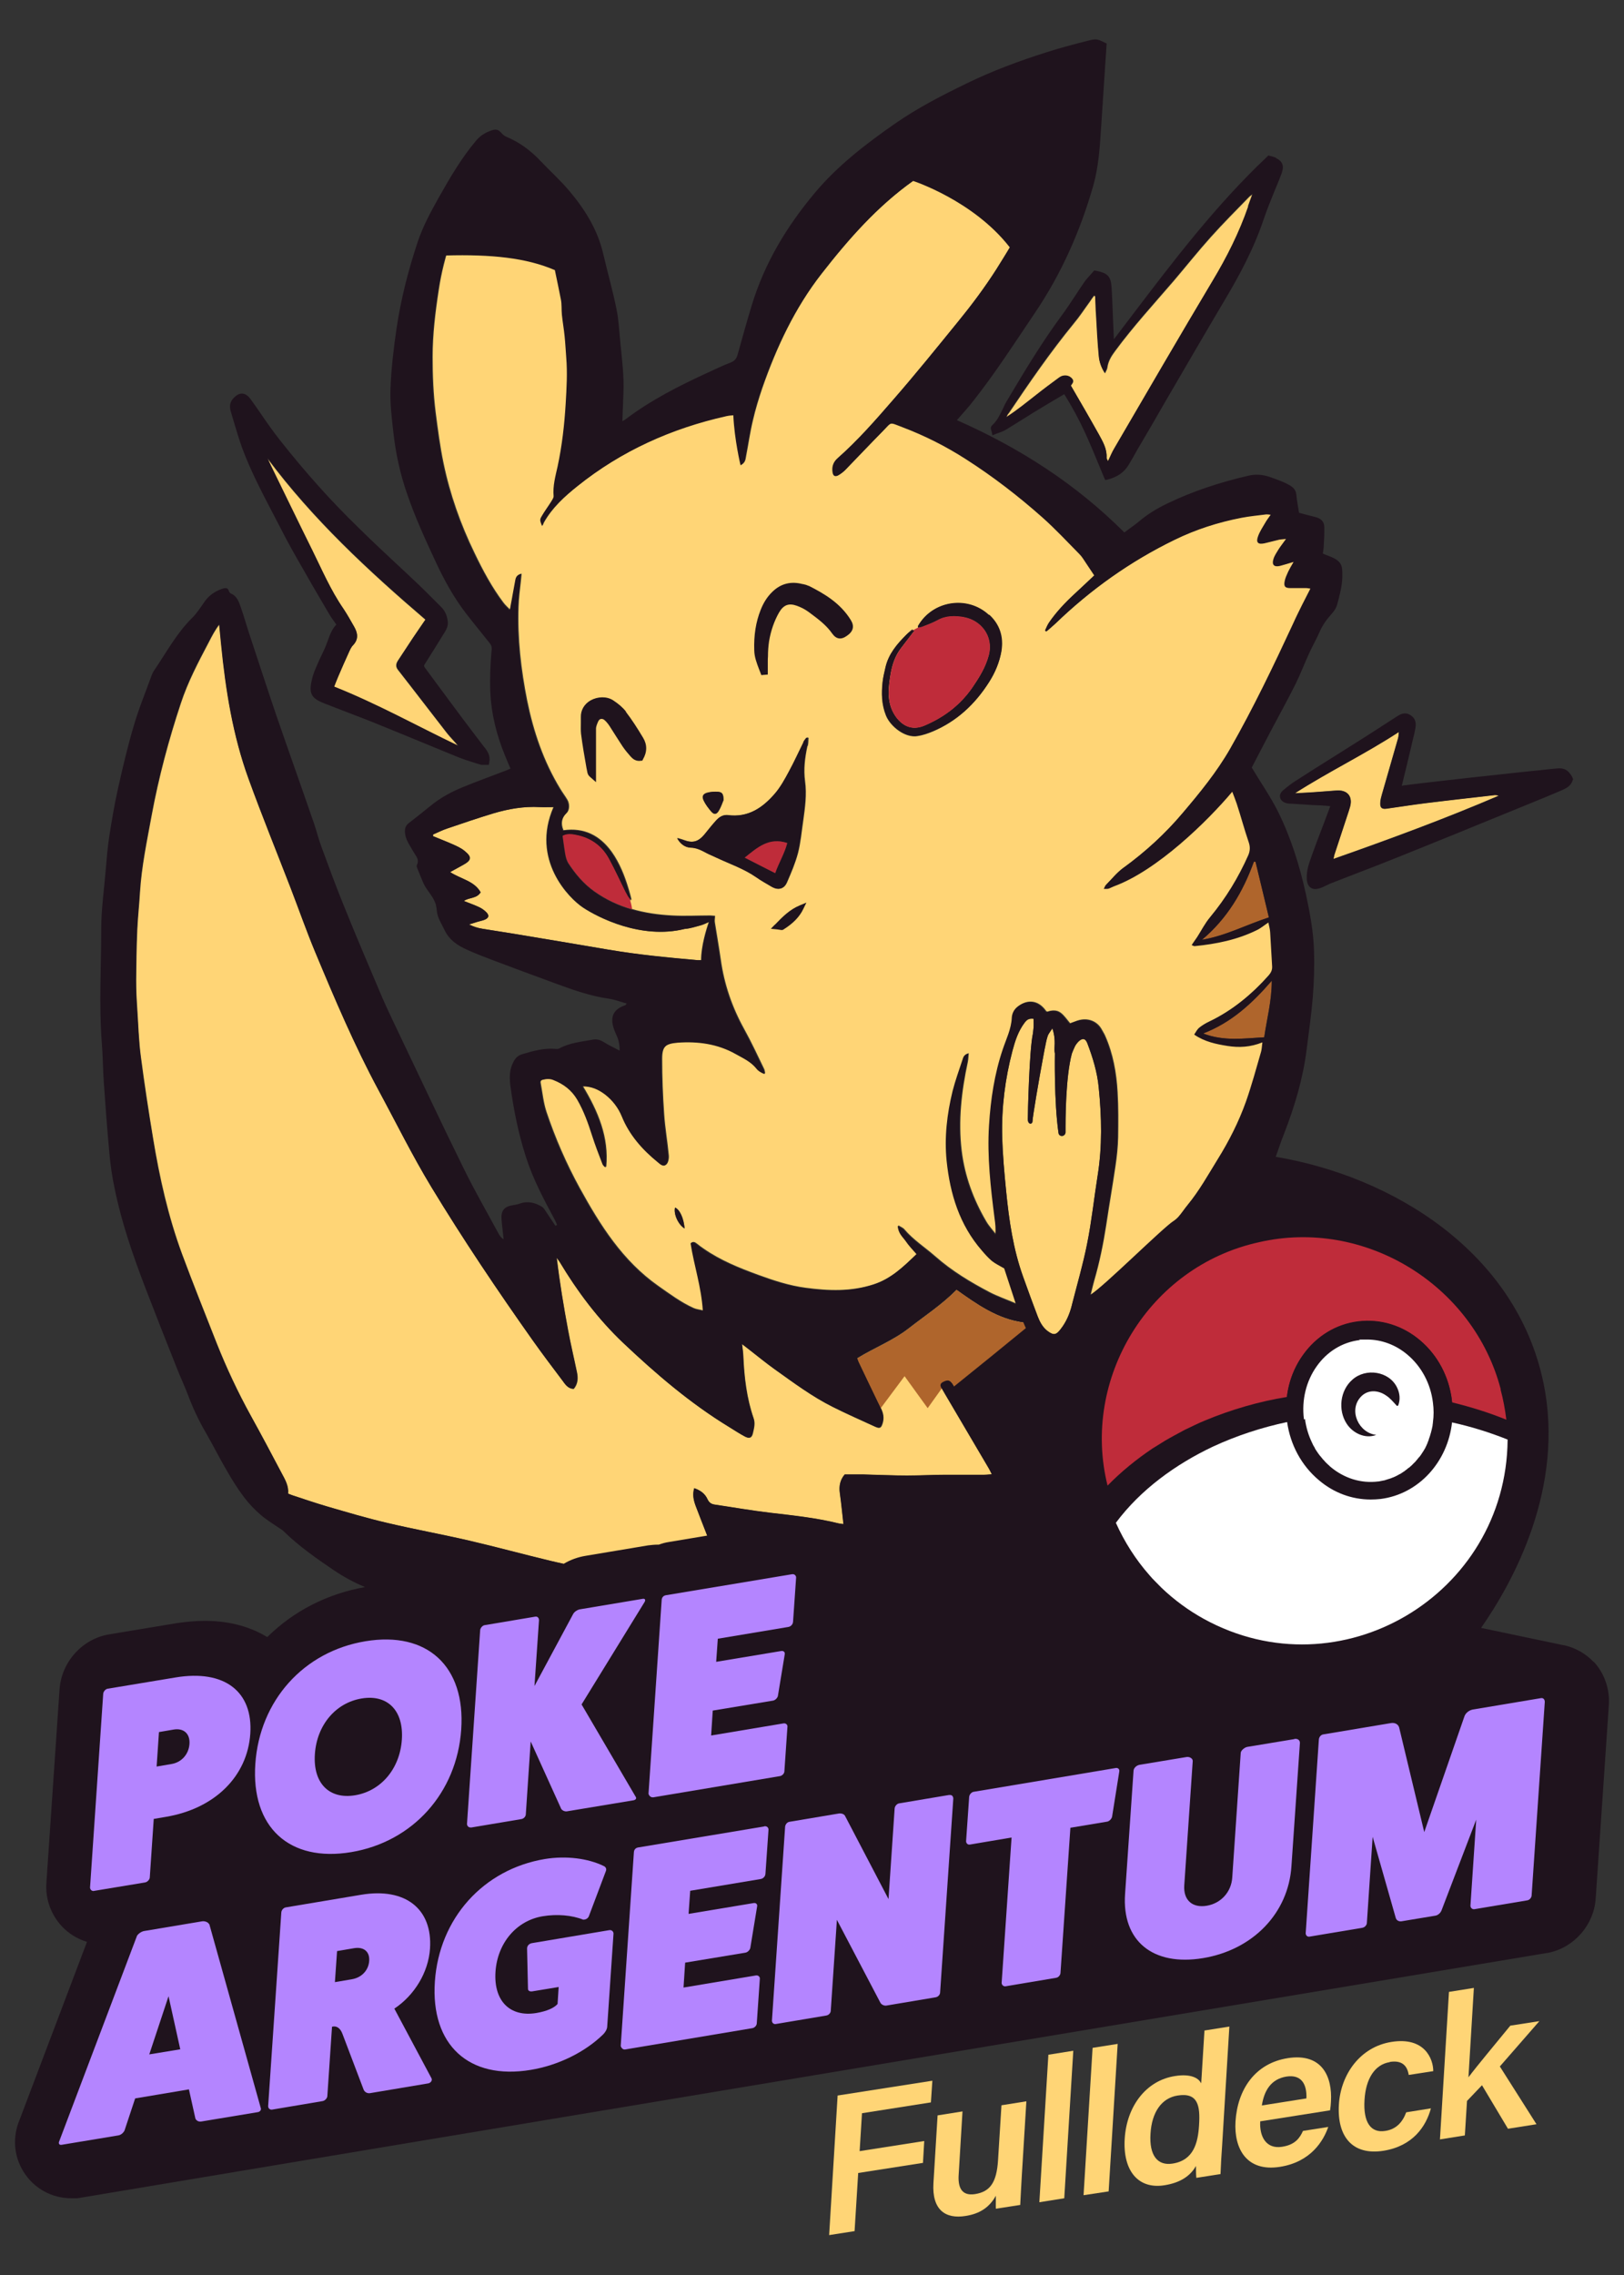
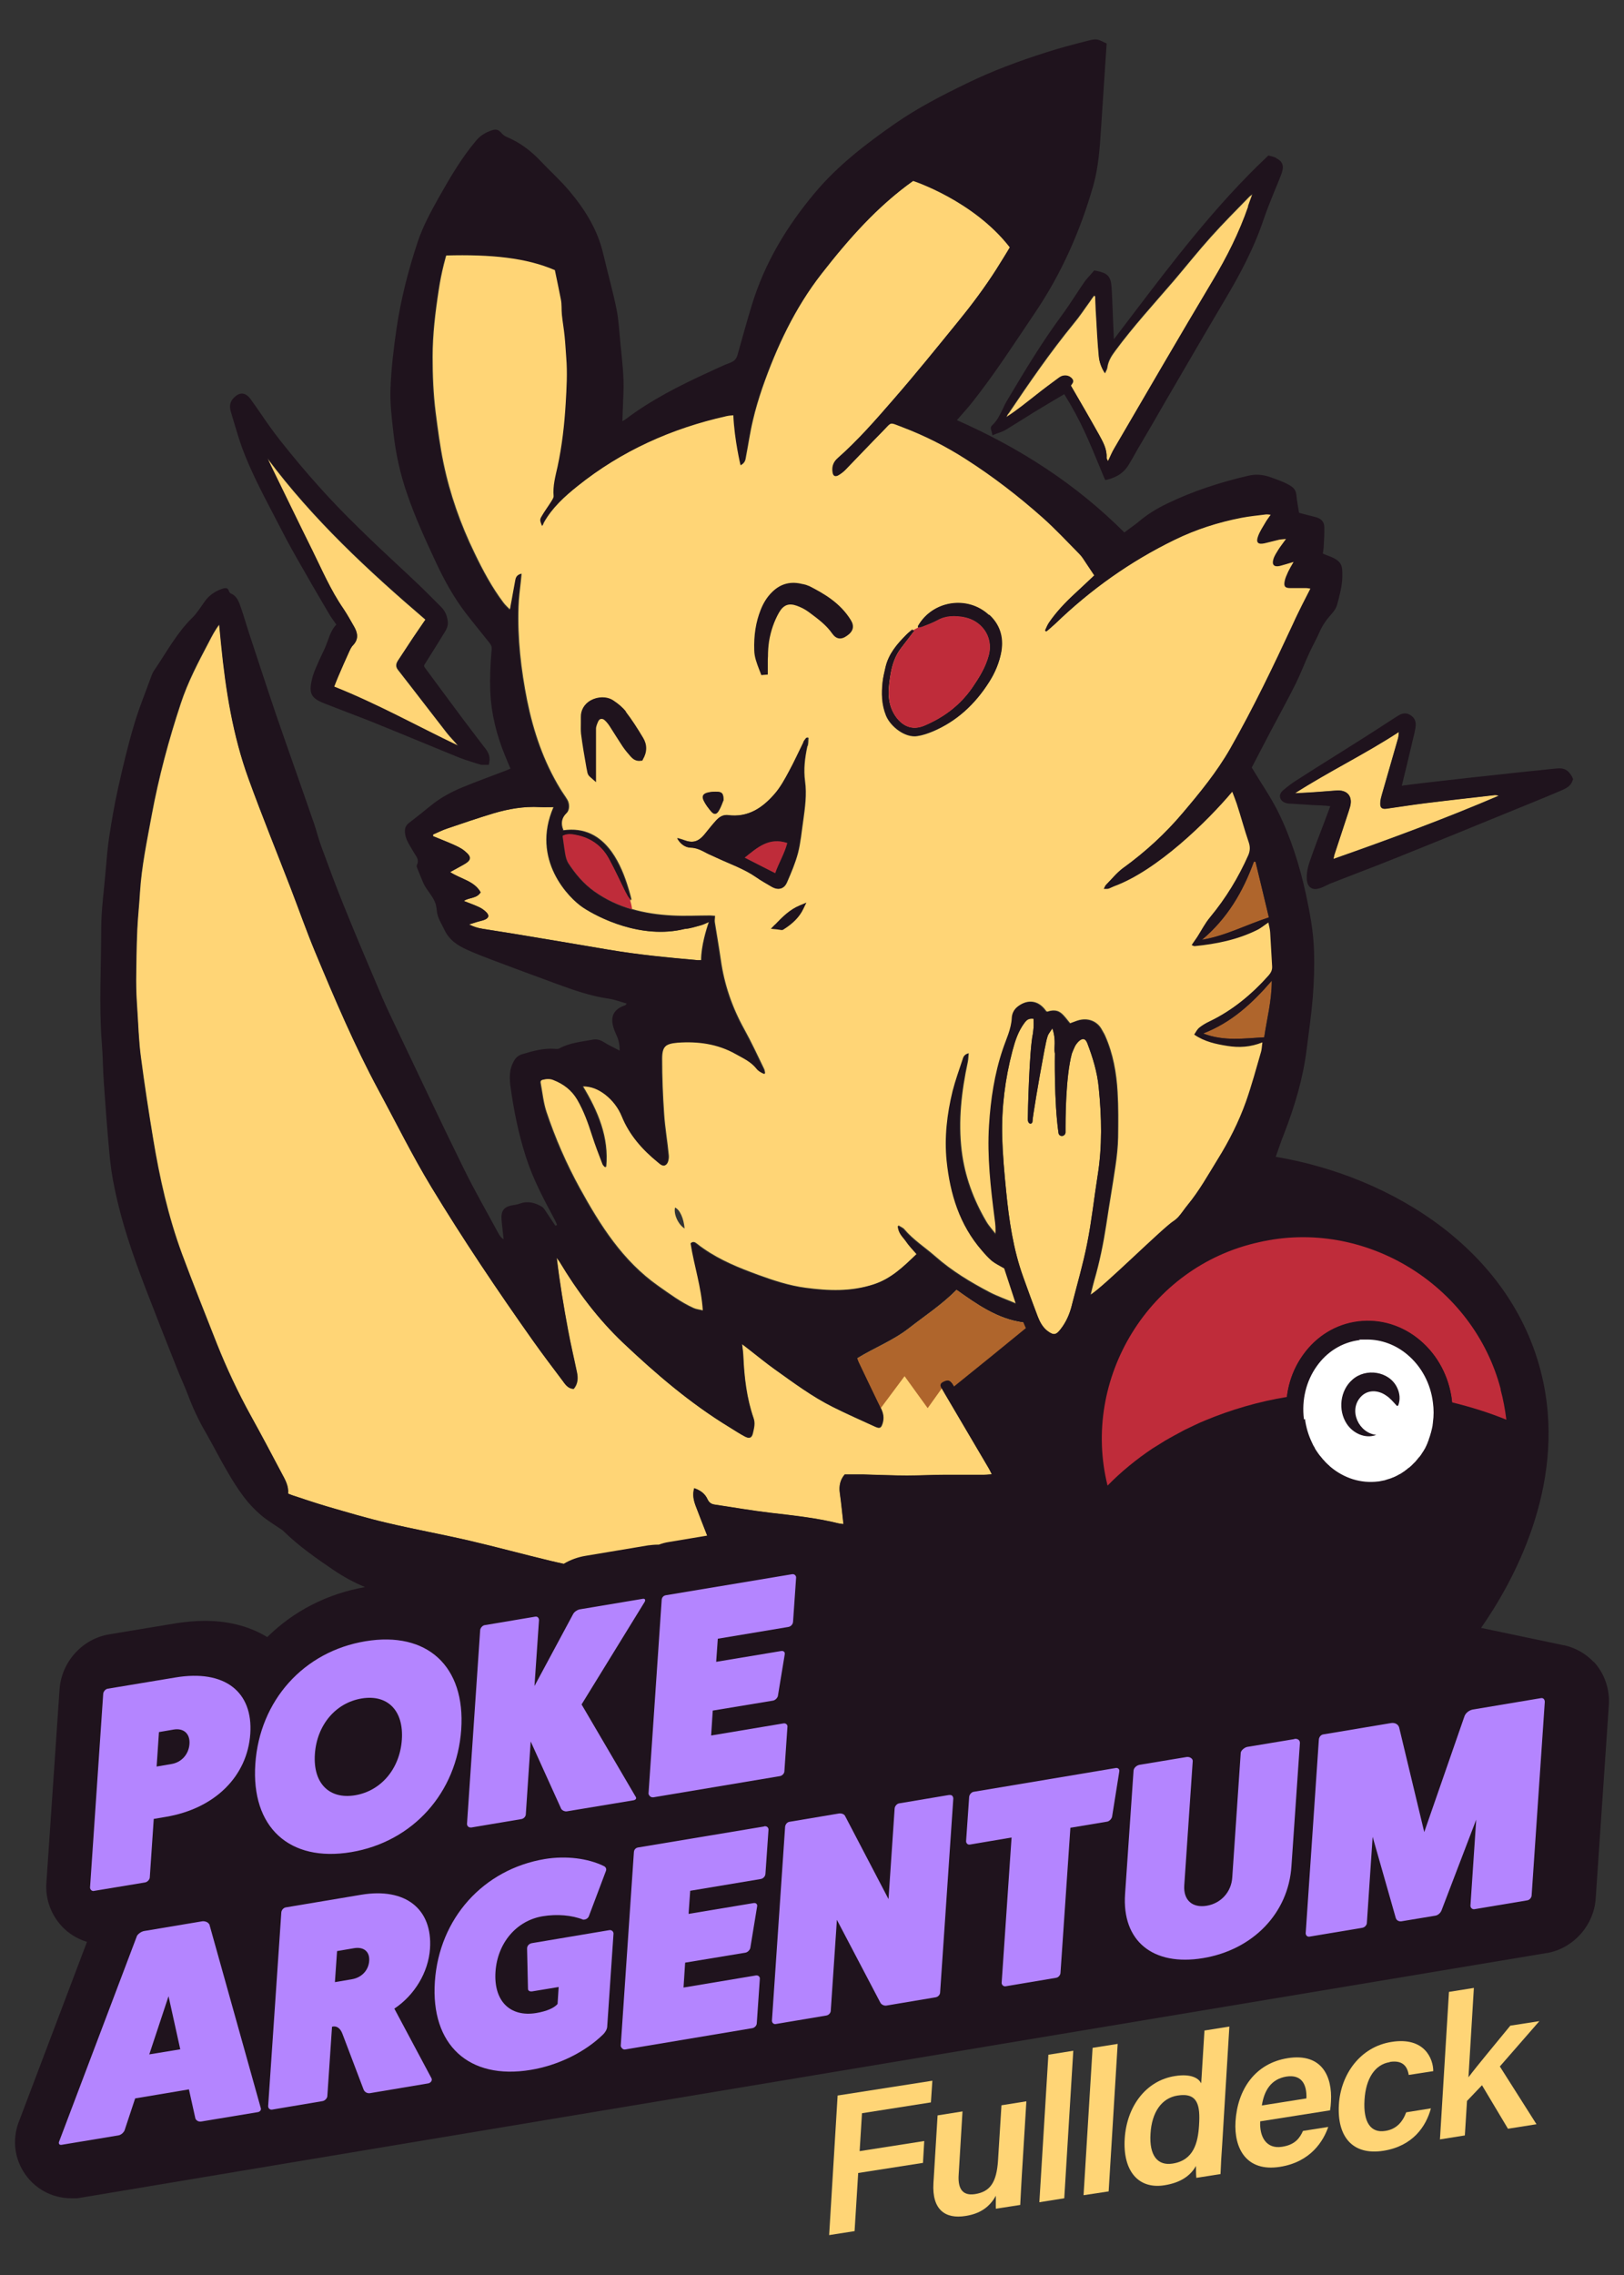
<svg xmlns="http://www.w3.org/2000/svg" id="Layer_1" version="1.1" viewBox="0 0 900 1260">
  <rect x="0" y="0" width="900" height="1260" fill="#333333" stroke="none" />
  <defs>
    <style>
      .st0 {
        fill: #fff;
      }

      .st1 {
        fill: #1f131d;
      }

      .st2 {
        fill: #b485ff;
      }

      .st3 {
        fill: #af652c;
      }

      .st4 {
        fill: #bf2c3a;
      }

      .st5 {
        fill: #ffd576;
      }
    </style>
  </defs>
  <path class="st5" d="M299.1,447c-8.8-.5-17.4,1-25.8,3.5-8.6,2.6-17.1,5.5-25.6,8.4-2.7.9-5.2,2.2-7.8,3.3,0,.3,0,.6,0,.9,3.6,1.5,7.3,2.9,10.9,4.5,2.3,1,4.6,2.1,6.5,3.6,4.3,3.6,4,5.3-1,8-2.2,1.2-4.4,2.4-6.9,3.8,6,4,13.3,4.9,16.9,11.2-2.2,3.6-6.2,2.7-9.3,4.8,3,1.2,5.7,2.1,8.2,3.3,1.5.7,3,1.7,4.2,2.9,1.8,1.8,1.5,3.2-.9,4.2-1.2.5-2.5.7-3.8,1.1-1.6.5-3.2,1-4.8,1.5,2.5,1.3,4.9,2,7.4,2.4,5.9,1,11.8,1.8,17.6,2.8,17.5,2.9,35,5.8,52.4,8.8,16.3,2.8,32.8,4.4,49.2,5.8.7,0,1.4,0,2,0,0-7.7,2.9-17.2,4.3-21.2-1.9.8-3.3,1.5-4.7,1.9-2.9.8-5.9,1.7-8.9,2-24.1,5.9-47.9-6.4-56.1-11.8-7.9-5.2-29.1-26.6-16.4-55.7-2.8,0-5.3.1-7.8,0h0Z" />
  <path class="st5" d="M747.4,449.1c-2.6,7.9-5.2,15.8-7.8,23.7-.2.7-.3,1.5-.7,2.9,31.3-11,61.7-22.2,91.6-35-.8-.4-1.6-.5-2.3-.4-12.9,1.5-25.7,2.9-38.6,4.5-7.1.9-14.1,2-21.2,3-2.7.4-3.7-.5-3.5-3.2,0-1.6.5-3.1.9-4.6,3-10.4,6-20.8,9-31.3.3-.9.2-1.9.4-3.4-19.1,12.4-39.1,22-57.7,34,7.8-.3,15.4-.9,23-1.5,6.1-.5,9.3,3.2,7.6,9-.2.8-.5,1.5-.7,2.3h0Z" />
  <path class="st5" d="M622.8,480.5c12.2-8.8,23.2-18.9,32.9-30.4,9.6-11.3,19.1-22.8,26.4-35.7,12.8-22.6,24.1-46,35-69.5,1.5-3.4,3.2-6.7,4.8-10,1.5-3,3-6,4.7-9.2-.9-.1-1.7-.3-2.4-.3-2.9,0-5.8,0-8.7,0-2.8,0-3.7-.8-3.2-3.6.3-1.9,1.2-3.8,2-5.5.7-1.6,1.7-3.1,3-5.4-3,.9-5.2,1.6-7.5,2.2-3.2.9-4.7-.5-3.7-3.7.5-1.9,1.7-3.6,2.7-5.2,1.2-1.9,2.6-3.6,4.3-6-1.8.2-2.8.2-3.8.4-2.7.6-5.4,1.4-8.1,2-3.6.8-4.9-.4-3.6-3.9,1.1-2.8,2.8-5.4,4.3-8,.7-1.2,1.6-2.3,2.7-3.9-1.3,0-1.9-.2-2.5-.2-4.6.6-9.3,1-13.8,1.9-12.9,2.5-25.3,6.5-37.2,12.3-24.5,12-46.4,27.5-66,46.4-1.6,1.5-3.3,2.9-4.9,4.3-.2-.2-.5-.4-.7-.6.7-1.5,1.3-3,2.2-4.4,4-5.8,8.8-10.9,14-15.7,3.8-3.5,7.5-7,11.1-10.4-1.6-2.4-3-4.5-4.4-6.6-1.2-1.7-2.3-3.6-3.7-5.1-6.8-6.9-13.3-14-20.6-20.4-13.3-11.8-27.3-22.6-42.3-32.2-11.2-7.2-23-13.1-35.4-17.8-7.7-2.9-5.6-3.1-11.4,2.7-6.9,7-13.6,14.1-20.4,21.1-1.1,1.1-2.4,2.1-3.8,2.9-1.7,1-2.8.4-3.1-1.6-.5-3.1.2-5.6,2.7-7.8,11.3-9.9,21.1-21.2,30.9-32.5,12.3-14.1,24-28.6,35.8-43.1,7.6-9.3,14.8-19,21.3-29.1,10.3-16.1,19.5-32.8,27.7-50,7.3-15.3,12-31.7,17.7-47.6.2-.5.2-1,.3-1.6-.6,0-1,0-1.3.1-6.9,2.8-13.9,5.2-20.6,8.4-24.6,11.7-47.6,26-69.8,41.7-20,14.2-36,32.4-50.9,51.5-14.9,19-25.1,40.8-33,63.5-2,5.9-3.8,11.8-5.2,17.9-1.6,6.6-2.5,13.2-3.8,19.9-.3,1.6-.3,3.4-2.7,4.7-.4-4.9.4-9.3.9-13.7.5-4.5.9-9.1,1.4-14.2-3.7.2-7.1,0-10.2.7-30.4,6.7-58.2,19.2-82.6,38.8-7.2,5.8-14.1,12-18.8,20.3-.3.6-.5,1.2-.7,1.8-1.3-3.2-1.4-3.5-.2-5.5,1.6-2.7,3.5-5.3,5.2-8,.6-1,1.5-2.1,1.4-3.1-.5-5.6,1.1-11,2.2-16.4,2.5-11.5,3.7-23.2,4.5-34.9.5-8.4,1-16.9.3-25.4-.3-3.9-.5-7.9-.9-11.8-.4-3.9-1.1-7.8-1.5-11.8-.3-2.9,0-5.9-.6-8.7-1.9-9.5-3.7-19-6.2-28.3-2-7.4-4.6-14.7-7.9-21.6-3.5-7.4-8.1-14.2-12.5-21.2-2.4-3.8-5.2-7.2-7.9-10.8-4.8,4.9-12.4,16.1-15.8,23.2-8.3,17.1-14.9,34.8-17.7,53.7-1.9,12.3-3.4,24.6-3.4,37.1,0,10.3.4,20.6,1.7,30.9,1.2,9.3,2.4,18.6,4.3,27.8,3.6,17.4,9.5,34.1,17.3,50.1,4.6,9.6,9.6,18.9,16,27.4,1,1.3,2.2,2.4,3.7,3.9.3-1.2.4-1.7.5-2.2.8-4.5,1.5-9.1,2.5-13.6.3-1.7.5-3.7,3.3-4.2-.1,1.5-.3,2.8-.4,4.1-.5,4.7-1.2,9.5-1.3,14.2-.6,17.5,1.4,34.9,4.8,52,3.5,17.2,9.1,33.7,18.3,48.8,1.2,2,2.7,4,3.9,6,1.5,2.4,1.3,6-.3,7.4-2.8,2.6-3.4,5.9-1.8,9.6,11.4-1.6,20.1,2.8,26.7,11.9,4.5,6.3,7.3,13.5,9.5,20.9.6,1.9,1.1,3.9,1.6,5.9-1.5-1.3-2.3-2.8-3-4.3-3.1-6.2-5.9-12.4-9.2-18.5-3.9-7.3-10.1-11.8-18.3-13.4-2.4-.5-4.9-.9-7.5.5.5,3.4.9,6.8,1.5,10.2.3,1.6.8,3.4,1.6,4.8,3.9,6,8.5,11.5,14.4,15.7,12.9,9.2,27.5,12.7,42.9,13.5,7,.4,14,0,21.1,0,1,0,2,.2,2.7.2,0,1.4-.3,2.6-.1,3.6,1.1,6.9,2.3,13.8,3.3,20.7,1.9,13.7,6.3,26.4,13,38.5,4,7.2,7.4,14.6,11,22,.4.8.4,1.8.6,2.6-2-.8-3.5-1.7-4.5-3-3.1-3.9-7.4-5.8-11.5-8.1-10.1-5.8-21-7.2-32.2-6.3-7,.5-8.9,2.4-8.9,9.2,0,10.2.4,20.4,1.1,30.5.5,7.8,1.9,15.5,2.6,23.2.1,1.5-.3,3.8-1.3,4.7-1.5,1.3-3.2-.3-4.5-1.4-8.5-7-15.6-15-19.9-25.3-2-4.9-5.2-9-9.3-12.2-3.5-2.7-7.5-4.7-12.7-4.5,8.5,14.1,14.6,28.4,13,44.9-.8-.6-1.5-1.2-1.8-2-2-5.2-4-10.4-5.7-15.7-2.2-6.8-4.6-13.5-8.2-19.8-3-5.3-7.6-8.7-13.2-10.9-1.9-.8-3.9-.7-5.8-.2-1.2.3-1.9.9-1.6,2.2,1,5.3,1.5,10.8,3.2,15.9,4.9,14.6,11,28.6,18.4,42.1,11.4,20.7,23.8,40.4,43.6,54.3,6.3,4.4,12.4,9,19.5,12.2,1.5.7,3.2.8,5.5,1.4-.8-13.3-4.9-25.2-6.8-37.5,1.2-.9,2.2-.3,3.2.5,1.2,1,2.5,1.9,3.8,2.8,9.2,6.4,19.6,10.6,30,14.4,8.5,3.1,17.2,6,26.4,7.2,12.7,1.7,25.2,2.2,37.7-1.9,9.9-3.2,16.9-10,24.1-17-2.1-2.6-4.2-4.8-6-7.2-1.6-2.4-4.2-4.3-4.4-8.5,1.5,1,2.7,1.4,3.3,2.2,5,5.9,11.5,10,17.3,15.1,9.1,8,19.4,14.2,30.1,19.8,4.5,2.3,9.4,4,14.8,6.3-2.4-7.3-4.5-13.7-6.5-19.8-2.6-1.6-4.9-2.6-6.8-4.1-2-1.7-3.8-3.7-5.5-5.7-12.4-14.3-17.7-31.5-19.6-49.8-1.3-13,.2-25.9,3.3-38.6,1.5-5.9,3.5-11.6,5.5-17.4.4-1.2.8-2.8,3.1-3.3-.2,1.8-.2,3.4-.5,4.8-3.5,16.3-5.4,32.7-3.4,49.2,1.7,14,6.5,27,13.6,39.1,1.5,2.6,3.6,4.8,5.4,7.2.3-3.2,0-6-.4-8.9-2.2-17.2-4.2-34.3-3.1-51.8.9-14.3,3-28.3,7.6-42,1.9-5.7,4.7-11.2,5-17.4.1-2.3,1.2-4.6,3.2-6.2,5.5-4.2,11.4-3.2,15.4,2.5.1.2.4.3.7.5,2.6-.9,5.3-1.1,7.5.6,2,1.5,3.4,3.7,5.2,5.8,1.1-.4,2.4-.9,3.8-1.4,6.1-2.1,11.3.4,13.7,4.8.6,1.2,1.4,2.3,1.9,3.5,4.4,9.9,6.3,20.5,6.9,31.2.5,8.3.4,16.7.3,25-.1,5.4-.7,10.8-1.5,16.2-1.6,10.9-3.5,21.7-5.1,32.5-1.6,10.3-3.7,20.6-6.6,30.6-.7,2.4-1.2,4.8-2,7.9,6.8-4.1,48.2-42.5,49-43.4,1.8-2.1,3.3-4.5,5.1-6.6,6.4-7.8,11.3-16.6,16.6-25.2,6.3-10.2,11.7-20.8,15.7-32,3.3-9.1,5.7-18.4,8.4-27.7.4-1.4.4-3,.7-5.1-6.7,2.6-13,3-19.3,2-6.3-1-12.7-2.3-18.5-6.3,1-1.5,1.6-2.9,2.7-3.7,1.6-1.3,3.5-2.4,5.4-3.3,13-6.2,23.8-15.3,33.3-25.9,1.3-1.5,2.1-2.9,2-5-.4-6.3-.7-12.7-1.1-19-.1-1.8-.6-3.5-1-5.4-2.3,1.6-4.2,3.1-6.3,4.2-10.8,5.3-22.5,7.7-34.4,8.9-.7,0-1.5-.5-1.8-.6,1.2-1.7,2.2-3,3.1-4.5,2.4-3.6,4.4-7.6,7.1-10.9,8.7-10.5,15.7-21.9,21.2-34.4,1.1-2.4,1.1-4.6.2-7.2-2.4-7-4.3-14.2-6.6-21.2-1.5-4.5-3.4-8.9-5.1-13.3-.2-.5-.7-.9-1.2-1.4-4.4,5.8-8.6,11.5-12.8,17-11.7,15.1-24.7,29.1-41,39.5-3.3,2.1-7.1,3.5-10.7,5.1-.7.3-1.6.1-2.9.2.5-1,.7-1.7,1.1-2.1,3.1-3.2,6-6.8,9.6-9.4h0ZM354.9,419.7c-1.7.4-3.1-.4-4.2-1.6-1.6-1.8-3.1-3.6-4.5-5.5-2.5-3.7-4.8-7.6-7.3-11.4-.9-1.3-1.9-2.6-3.1-3.6-2-1.7-4.5-1.2-5.7,1.1-.8,1.5-1.5,3.2-1.5,4.8-.1,8.8,0,17.7,0,26.3-1.2-1.1-1.6-1.4-1.9-3-1.2-6.9-2.4-13.8-3.4-20.7-.4-3,0-6,0-9-.2-8.1,9.9-11.6,15.5-8.1,2.5,1.6,5.1,3.5,6.9,5.9,3.4,4.5,6.5,9.4,9.4,14.2,2.1,3.5,1.9,7-.2,10.5h0ZM374.1,668.8c2.6,1.1,4.8,5.9,5.3,11.6-3.5-2.1-6.2-8-5.3-11.6ZM392.4,439c1.8-.4,3.7-.6,5.5-.4,2.4.2,3.1,1.2,3.1,4.6-.6,1.5-1.4,3.9-2.7,6-1.2,2-2.6,2.1-4.1.3-1.5-1.8-3-3.7-4-5.8-1.2-2.5-.4-4,2.3-4.6h0ZM433.5,513.5c-.5.3-1.4-.1-3.1-.3,4.5-4.7,8.4-8.4,13.5-10.5-2.3,4.8-6.1,8.1-10.4,10.8h0ZM447.5,413.2c-1.4,6.5-2.2,12.8-1.3,19.5,1,7.2,0,14.5-1,21.7-.9,6-1.4,12.1-2.9,18-1.5,5.6-3.8,11-6.1,16.3-1.6,3.7-4.7,4.4-8.2,2.4-3-1.7-6-3.4-8.8-5.4-6.8-4.7-14.6-7.3-22-10.8-1.8-.8-3.7-1.5-5.4-2.5-2.8-1.5-5.4-2.9-8.8-3-3.2-.1-5.8-2.1-7.5-5.3,1.1.4,2.3.6,3.5,1.1,5,1.9,8.1,1.1,11.6-3.1,2.2-2.6,4.3-5.4,6.6-7.9,1.6-1.8,3.7-3.1,6.3-2.8,11.2,1.5,19.4-4.1,26.2-12,3.1-3.7,5.5-8.1,7.8-12.3,2.9-5.3,5.4-10.9,8.1-16.3.4-.9,1.1-1.6,1.7-2.4.3,0,.5.2.8.2-.1,1.5,0,3-.4,4.5h0ZM468.6,350.9c-2.5,1.7-4.4,1.7-6.1-.9-3.7-5.4-8.9-9-14-12.8-1.9-1.4-4.1-2.5-6.3-3.3-5.3-1.8-8.9-.4-11.7,4.5-3,5.1-4.7,10.6-5.7,16.4-.6,3.7-.6,7.6-.7,11.4,0,1.9,0,3.9,0,5.8-.4,0-.7,0-1.1,0-1.4-3.9-3.3-7.6-3.4-12-.3-7.5.6-14.8,3.4-21.8,1.4-3.6,3.4-6.9,6.2-9.6,4.4-4.3,9.5-5.5,15.3-4,1,.3,2.1.5,3,1,9,4.4,17.4,9.6,22.8,18.4,1.7,2.7,1.1,4.7-1.7,6.6h0ZM554.9,360.8c-1.1,6.2-3.5,11.9-6.9,17.2-7.8,12.1-17.9,21.6-31.2,27.2-2.7,1.1-5.5,2.1-8.3,2.5-7,1.2-15.1-5.4-17.5-11.3-2.5-6.1-2.6-12.4-1.9-18.7.3-2.7,1-5.4,1.6-8.1,1.7-7.3,6.3-12.7,11.4-17.8s2.7-2.5,4.7-2.6c-2.6,3.4-5,6.6-7.5,9.8-3.2,4.2-4.9,9.1-5.8,14.2-1.1,6.8-2.1,13.7.8,20.3.9,2,2.1,4,3.7,5.6,4.1,4.3,9,5.2,14.5,2.8,10.7-4.6,19.6-11.3,26.3-21,3.8-5.6,7.3-11.2,9.1-17.9,2.8-10.9-4.7-19.4-13.5-21-5.2-.9-10.2-1-15,1.7-2.7,1.5-5.5,2.5-8.4,3.6-.7.3-1.4.3-2.2.5,0-.5-.2-.9-.1-1,8.1-14.1,27.5-17.1,39.3-6,5.8,5.4,8.1,12.3,6.8,20.2h0Z" />
  <path class="st5" d="M523,765.5c2.8-1.4,4-.9,5.9,2.6,13.2-10.8,26.4-21.5,39.8-32.3-.4-1-.9-2-1.4-3.3-14.4-1.9-25.8-10.1-37.1-18.1-8.2,8.3-17.6,14.4-26.3,21.2-8.8,6.9-19.3,10.9-28.7,16.7.4,1,.5,1.6.8,2.2,4,8.5,8,17,12.2,25.4,1.4,2.8,1.9,5.4,1,8.4-.8,2.6-1.5,3.1-4,2-7.8-3.6-15.7-7-23.4-10.9-11.7-5.8-22.1-13.6-32.6-21.1-4.6-3.3-9-6.9-13.5-10.4-1.3-1-2.7-2-4.4-3.4.3,2.7.6,4.7.7,6.8.5,11.7,1.9,23.2,5.7,34.3,1,2.8.2,5.5-.4,8.2-.6,2.6-1.9,3.2-4.4,1.9-3-1.6-5.9-3.5-8.8-5.3-21.5-13.1-40.5-29.4-58.7-46.6-13.9-13.2-25.4-28.4-35.2-44.9-.5-.8-1.1-1.5-1.6-2.2,1.6,13.6,3.8,26.9,6.3,40.1,1.4,7.8,3.3,15.5,4.9,23.3.7,3.3.5,6.5-1.8,9.2-3.3-.1-4.7-2.6-6.2-4.6-5.6-7.4-11.2-14.8-16.5-22.3-19.6-27.7-38.5-55.8-56.1-84.8-10.6-17.5-19.6-35.7-29.3-53.7-13.4-24.7-24.3-50.6-35.1-76.5-4.9-11.6-9-23.5-13.5-35.2-7.8-20.2-16-40.4-23.4-60.7-8.8-24-12.7-49.1-15.2-74.4-.4-3.7-.7-7.5-1.1-11.2-2.5,3.2-4.2,6.6-5.9,9.9-5.8,11-11.6,22-15.5,33.9-6.7,20.2-12.2,40.8-16.1,61.8-2.6,14.2-5.6,28.3-6.5,42.7-.4,7-1.2,14-1.5,20.9-.4,9.2-.5,18.5-.6,27.8,0,5.3.2,10.6.6,15.9.6,8.8.8,17.7,2,26.5,2,15.2,4.3,30.3,6.8,45.4,3.6,21.7,8.4,43.1,16,63.8,6.2,16.7,12.9,33.3,19.4,49.9,5.4,13.5,11.6,26.7,18.6,39.5,5.9,10.6,11.6,21.4,17.3,32.2,1.9,3.5,3.9,7,3.5,11.2.9.3,1.6.7,2.3.9,6.4,2.1,12.8,4.3,19.3,6.2,11,3.2,22.1,6.5,33.2,9.1,15.1,3.5,30.3,6.3,45.4,9.8,15.1,3.5,30,7.6,45.1,11.2,19.2,4.6,38.7,7.5,58.2,10,10.6,1.4,21.3,1.7,32,2.4,2.1.1,4.5.6,6.6-1.4-5.5-13.8-10.9-27.6-16.2-41.4-1.1-3-1.9-6.2-.8-9.8,3.4,1.1,5.9,3,7.3,6,.9,1.9,2.1,2.8,4.1,3.1,10.2,1.5,20.4,3.3,30.6,4.5,12.8,1.5,25.5,2.8,38,5.9.8.2,1.7.2,2.7.4-.7-6-1.2-11.6-2-17.2-.6-4.1.3-7.6,2.7-10.3,3.7,0,7,0,10.3,0,8.1.2,16.1.5,24.2.6,6.8,0,13.5-.3,20.3-.4,7.4,0,14.8,0,22.3,0,1.4,0,2.7-.2,4.5-.3-.8-1.5-1.2-2.4-1.7-3.3-7.4-12.5-14.8-25.1-22.2-37.7-1.3-2.2-2.5-4.4-3.8-6.5-.9-1.6-.6-2.7,1.1-3.5h0Z" />
  <path class="st5" d="M172.6,304c5.6,11.3,10.5,22.9,17.7,33.3,2.2,3.1,4,6.5,5.9,9.9,2,3.5,2.6,6.9-.6,10.2-1.1,1.1-1.7,2.7-2.4,4.1-2,4.5-4,8.9-5.9,13.4-.8,1.8-1.5,3.6-2.2,5.5,23.9,9.6,45.9,21.9,68.7,32.7-2-2.5-4.2-4.6-6.1-7-9.1-11.7-18.1-23.5-27.2-35.1-1.4-1.8-1.1-3.4,0-5.1,2.8-4.2,5.5-8.4,8.3-12.6,2.2-3.3,4.5-6.5,6.9-10.1-31.8-27.2-62.4-55.6-87.6-89.4.6,1.4,1.2,2.8,1.9,4.2,7.5,15.4,14.9,30.7,22.5,46h0Z" />
  <path class="st5" d="M593.5,213.6h0s0,0,0,0h0Z" />
  <path class="st5" d="M593.5,213.6c0,.2,0,.4,0,0h0Z" />
  <path class="st5" d="M558.8,229.1c-.4.7-.8,1.4-1.1,2.1,6-3.9,11.3-8.2,16.7-12.4,4.1-3.2,8.2-6.3,12.3-9.3.8-.6,1.8-1.1,2.8-1.3,1.9-.3,3.7.3,4.9,1.9,1,1.4-.2,2.4-.9,3.5h0c5.4,9.4,10.5,18.1,15.5,27,2.2,4,4.6,8.1,4.3,13,0,.5.4,1,.8,1.9,1.3-2.7,2.3-5,3.5-7.1,18.1-31,36.1-62,54.5-92.8,7.8-13.1,14.7-26.6,19.7-41.1.7-2.1,1.5-4.1,2.5-6.9-1.1.8-1.5,1-1.9,1.4-7.2,7.4-14.5,14.7-21.4,22.4-7.1,7.9-13.7,16.2-20.5,24.2-11,12.8-22.5,25.3-32.5,38.9-2.1,2.8-3.8,5.6-4.3,9.2-.1.9-.7,1.8-1.3,3.1-2.1-3.2-3.1-6.2-3.3-9.3-.7-7.5-1-15-1.5-22.5-.2-3.6-.3-7.3-.5-10.9-.3,0-.6-.2-.8-.2-.8,1-1.5,2-2.2,3.1-3,4.1-5.7,8.3-8.9,12.1-13.1,16-24.8,33-36.3,50.1h0Z" />
  <path class="st5" d="M608.9,602.4c-.8-8.5-3.3-16.6-6.3-24.5-1-2.7-2.6-3.1-4.8-1.1-.8.8-1.6,1.8-2.1,2.8-.6,1.3-1.2,2.6-1.7,4-3.5,13.2-3.6,36.7-3.5,43.6,0,1.1-.9,2-2,2s-1.8-.7-1.9-1.7c-2.5-17.3-2-44-2-44-.2-.9-.3-1.9-.2-2.9.2-3.5.2-7-1.2-11-1.2,1.9-2.2,3-2.6,4.3-.8,2.4-1.1,4.9-1.7,7.3-.2.9-.3,1.8-.5,2.7-2.8,14.8-6.2,35.2-6.2,37.1s-2.6,2.1-2.6-1.1.8-38,2.8-47.3c.1-1.2.3-2.4.4-3.6.1-1.5,0-3,0-4.7-2.8-.4-3.9.8-5,2.2-3.5,4.6-5.2,9.9-6.7,15.5-4.1,15.6-6.1,31.4-5.7,47.5.2,10.2,1.2,20.3,2.2,30.4,1.6,16.1,3.9,32,9.4,47.3,2.7,7.3,5.3,14.7,8.1,22,1.2,3.1,2.8,6,5.5,8.1,3.3,2.5,4.7,2.2,7.2-1.1,3.1-3.9,5-8.4,6.2-13.2,2.9-11.4,6.3-22.7,8.5-34.2,2.5-12.4,3.8-25.1,5.8-37.6,2.6-16.2,2.3-32.4.6-48.7h0Z" />
  <path class="st1" d="M268.6,414.1l-.3-.4c-2.1-2.8-4.3-5.7-6.4-8.4-1.9-2.5-3.7-4.9-5.6-7.4-2.8-3.8-5.6-7.5-8.4-11.3-4-5.4-8.1-11-12.2-16.5-.9-1.1-.8-1.6-.2-2.4h0c3.7-5.9,7.5-11.9,11.1-17.8.8-1.3,1.7-3.2,1.6-5.2-.3-3.5-1.5-6.3-3.6-8.4-1.6-1.6-3.2-3.2-4.7-4.7-2.5-2.5-5.1-5.1-7.7-7.6-4.3-4.1-8.6-8.1-12.9-12.1-6.9-6.4-14-13.1-20.8-19.8-8-7.8-15.2-15.3-21.9-22.8-7.5-8.3-14.7-17-21.6-25.7-4-5.1-7.7-10.4-11.3-15.7-1.6-2.3-3.2-4.6-4.8-6.8-.9-1.2-2.3-2.9-4.5-3.1-2.1-.2-3.8,1.3-4.9,2.4-2,2-2.5,4.5-1.6,7.5.5,1.7,1,3.4,1.5,5.1,1.5,5.1,3.1,10.4,4.9,15.4,4.6,12.3,10.7,24,16.6,35.3,1.7,3.2,3.3,6.4,5,9.6,3.5,6.9,7.4,13.8,11.2,20.4l2.3,4c4.4,7.8,9,15.5,12.8,22,1,1.8,2.2,3.4,3.4,5.1.2.4.5.7.8,1.1-2.5,2.6-3.6,5.8-4.7,8.8-.4,1-.7,1.9-1.1,2.9-.7,1.8-1.6,3.6-2.4,5.3-.7,1.5-1.5,3.1-2.2,4.8l-.3.7c-1.1,2.5-2.2,5-2.8,7.8-1.9,8-.5,10.6,7.4,13.6,4,1.5,7.9,3.1,11.9,4.6,6.3,2.4,12.8,4.9,19.1,7.5,7.2,2.9,14.5,5.9,21.5,8.8,6.8,2.8,13.8,5.7,20.7,8.5,3.4,1.4,6.8,2.4,10.2,3.5.8.2,1.6.5,2.3.7.5.2,1,.2,1.5.2s.7,0,1,0c.2,0,.5,0,.7,0h1.7l.3-1.7c.6-3.6-1.2-6-2.6-7.9h0ZM185.2,380.3c.8-1.9,1.4-3.7,2.2-5.5,1.9-4.5,3.9-9,5.9-13.4.6-1.4,1.3-3,2.4-4.1,3.1-3.3,2.6-6.7.6-10.2-1.9-3.3-3.8-6.7-5.9-9.9-7.2-10.4-12.1-22-17.7-33.3-7.6-15.3-15-30.7-22.5-46-.7-1.4-1.3-2.8-1.9-4.2,25.2,33.8,55.8,62.1,87.6,89.4-2.5,3.6-4.7,6.8-6.9,10.1-2.8,4.2-5.5,8.4-8.3,12.6-1.1,1.7-1.4,3.3,0,5.1,9.1,11.7,18.1,23.5,27.2,35.1,1.9,2.4,4.1,4.5,6.1,7-22.8-10.9-44.8-23.2-68.7-32.7h0Z" />
  <path class="st1" d="M707.2,87.4c-.8-.3-1.6-.6-2.3-.8-.3,0-.6-.2-.9-.2l-1.1-.3-.8.8c-28.4,26.8-52.2,58.1-75.2,88.4-3.2,4.2-6.4,8.4-9.6,12.6l-.5-11.5c0-1.7-.2-3.4-.2-5.1-.2-4.1-.3-8.2-.6-12.4-.4-6.1-2.5-7.7-8.4-8.9l-1.2-.2-.8.9c-.4.5-.9,1-1.3,1.5-1.1,1.2-2.3,2.5-3.3,3.9-1.8,2.6-3.5,5.2-5.2,7.8-2.5,3.7-5,7.6-7.7,11.2-10.5,14.3-19.4,28.9-29.9,46.6-1,1.6-1.8,3.3-2.5,4.9-1.7,3.4-3.2,6.6-5.9,9-1,.9-.7,2.1-.5,2.6,0,.2.1.4.2.6l.5,2.3,2.2-.9c.6-.2,1.1-.4,1.7-.6,1.3-.5,2.7-1,3.9-1.8,3.6-2.2,7.3-4.5,10.8-6.7,3-1.9,6-3.8,9.1-5.6,3.1-1.9,6.2-3.7,9.4-5.6.9-.5,1.8-1.1,2.7-1.6,4.5,7.2,8.3,14.3,11.7,21.7,2.5,5.5,4.9,11.2,7.2,16.8,1,2.5,2.1,5,3.1,7.5l.7,1.6,1.7-.4c5.2-1.4,8.8-4,11.2-7.9,1.4-2.3,2.8-4.7,4.1-7.1.8-1.4,1.6-2.9,2.5-4.3,4.5-7.6,8.9-15.2,13.3-22.9,11.1-19,22.5-38.7,33.9-57.9,7.3-12.3,15.5-27.2,21.1-43.9,1.7-5,3.7-10,5.7-14.9.9-2.3,1.9-4.5,2.8-6.8.2-.4.3-.8.5-1.3.4-1.1.9-2.1,1.2-3.3,1.2-3.5,0-6.1-3.3-7.6h0ZM691.7,114.4c-5,14.4-11.8,28-19.7,41.1-18.4,30.8-36.4,61.8-54.5,92.8-1.3,2.1-2.2,4.5-3.5,7.1-.4-.9-.8-1.4-.8-1.9.3-4.9-2.1-9-4.3-13-4.9-8.9-10.1-17.7-15.5-27h0c0,.4,0,.2,0,0h0c.7-1.2,1.9-2.2.9-3.6-1.2-1.6-3-2.2-4.9-1.9-1,.1-2,.7-2.8,1.3-4.2,3.1-8.3,6.1-12.3,9.3-5.4,4.2-10.7,8.6-16.7,12.4.4-.7.7-1.4,1.1-2.1,11.5-17.1,23.2-34.2,36.3-50.1,3.2-3.9,6-8.1,8.9-12.1.7-1,1.5-2,2.2-3.1.3,0,.6.2.8.2.2,3.6.2,7.3.5,10.9.4,7.5.8,15,1.5,22.5.3,3.1,1.3,6.1,3.3,9.3.6-1.4,1.2-2.2,1.3-3.1.4-3.6,2.2-6.4,4.3-9.2,10.1-13.6,21.5-26.1,32.5-38.9,6.9-8,13.5-16.3,20.5-24.2,6.9-7.7,14.2-14.9,21.4-22.4.3-.3.8-.6,1.9-1.4-1,2.8-1.8,4.8-2.5,6.9h0Z" />
  <path class="st1" d="M871.4,430.5c-2.2-4-4.5-5.3-8.5-4.9-3.2.3-6.4.6-9.6,1-5.4.5-10.9,1.1-16.4,1.7-15.2,1.6-30.4,3.3-48.5,5.4-3.1.4-6.2.7-9.5,1.2-.7,0-1.3.2-2,.3,0,0,0-.1,0-.2,1-4,1.9-7.9,2.9-11.9.8-3.5,1.7-7,2.5-10.5.2-.7.3-1.5.5-2.2.6-2.3,1.2-4.8,1.6-7.2.6-3.3-.3-5.7-2.9-7.2-3.1-1.9-5.6-.3-7.2.7l-2.5,1.6c-5,3.2-10.1,6.6-15.2,9.8-5.5,3.5-11,6.9-16.5,10.4-7.4,4.6-14.8,9.3-22.1,14-2.1,1.3-4.3,3-6.9,5.2-1.9,1.6-1.9,3.2-1.7,4,.2.8.8,2.3,3.4,3.1.8.2,1.5.3,2.1.3h.3c4.2.3,8.4.5,12.7.8.9,0,1.7.1,2.6.1,1.1,0,2.2.1,3.3.2,1.1,0,2.2.2,3.4.3-.1.3-.2.6-.3.9-1.1,2.8-2.1,5.6-3.2,8.5-2.7,7-5.4,14.1-7.9,21.3-1.1,3.1-1.7,6.3-1.6,9.2,0,2.6.9,4.5,2.4,5.4.7.4,1.5.6,2.4.6s2.5-.4,3.9-1c.5-.2,1-.5,1.5-.7,1-.5,2-1,3-1.4,4.6-1.8,9.3-3.6,13.9-5.4,7.8-3,15.9-6.1,23.8-9.3,19.7-7.9,39.8-16.1,59.1-24l17.4-7.1c4.6-1.9,9.3-3.8,13.9-5.8,2.2-1,5-2.2,6-5.4l.3-.8-.4-.8h0ZM739,475.8c.3-1.4.4-2.2.7-2.9,2.6-7.9,5.2-15.8,7.8-23.7.2-.8.5-1.5.7-2.3,1.6-5.8-1.5-9.5-7.6-9-7.6.6-15.2,1.2-23,1.5,18.7-12,38.7-21.6,57.7-34-.2,1.5-.2,2.5-.4,3.4-3,10.4-6,20.8-9,31.3-.4,1.5-.8,3.1-.9,4.6-.1,2.7.9,3.6,3.5,3.2,7.1-1,14.1-2.1,21.2-3,12.8-1.6,25.7-3,38.6-4.5.7,0,1.5,0,2.3.4-29.9,12.8-60.3,24-91.6,35h0Z" />
  <path class="st3" d="M695.8,477.3c-.3,0-.6,0-.9-.1-6.1,16.7-14.9,31.6-28.8,43.3,13-2.1,24.4-8.2,37.1-12.4-2.5-10.3-4.9-20.6-7.4-30.8h0Z" />
  <path class="st3" d="M666.8,572.4c11.6,4.5,22.6,2.7,33.8,2.1,1.4-10.2,4.2-20.1,4.2-31.4-10.9,12.6-22.3,23.2-38,29.2Z" />
  <path class="st3" d="M530.1,714.4c-8.2,8.3-17.6,14.4-26.3,21.2-8.8,6.9-19.3,10.9-28.7,16.7.4,1,.5,1.6.8,2.2,4,8.5,8,17,12.2,25.4l13.2-17.7,12.8,17.7,7.8-10.9c-.9-1.6-.6-2.7,1.1-3.5,2.8-1.4,4-.9,5.9,2.6,13.2-10.8,26.4-21.5,39.8-32.3-.4-1-.9-2-1.4-3.3-14.4-1.9-25.8-10.1-37.1-18.1h0Z" />
  <path class="st1" d="M548.1,340.6c-11.9-11.1-31.3-8-39.3,6-.1.2,0,.5.1,1,.7-.1,1.5-.2,2.2-.5,2.8-1.2,5.7-2.2,8.4-3.6,4.8-2.7,9.8-2.6,15-1.7,8.8,1.6,16.3,10.1,13.5,21-1.7,6.7-5.2,12.3-9.1,17.9-6.7,9.7-15.6,16.4-26.3,21-5.5,2.4-10.4,1.5-14.5-2.8-1.5-1.6-2.8-3.6-3.7-5.6-2.9-6.6-2-13.5-.8-20.3.9-5.1,2.5-10,5.8-14.2,2.5-3.2,4.9-6.4,7.5-9.8-2.1.1-3.5,1.4-4.7,2.6-5.1,5.1-9.7,10.5-11.4,17.8-.6,2.7-1.3,5.4-1.6,8.1-.7,6.4-.6,12.6,1.9,18.7,2.4,5.9,10.5,12.5,17.5,11.3,2.8-.5,5.6-1.4,8.3-2.5,13.4-5.6,23.5-15,31.2-27.2,3.4-5.3,5.8-11,6.9-17.2,1.3-7.9-.9-14.8-6.8-20.2h0Z" />
  <path class="st1" d="M445.3,410.9c-2.7,5.4-5.2,11-8.1,16.3-2.3,4.3-4.7,8.7-7.8,12.3-6.8,7.9-14.9,13.5-26.2,12-2.6-.3-4.6,1-6.3,2.8-2.3,2.5-4.4,5.2-6.6,7.9-3.5,4.1-6.5,4.9-11.6,3.1-1.1-.4-2.3-.7-3.5-1.1,1.7,3.2,4.4,5.2,7.5,5.3,3.4.1,6,1.5,8.8,3,1.7.9,3.6,1.6,5.4,2.5,7.4,3.5,15.2,6.1,22,10.8,2.8,2,5.8,3.6,8.8,5.4,3.5,2,6.6,1.2,8.2-2.4,2.3-5.3,4.7-10.7,6.1-16.3,1.5-5.8,2-12,2.9-18,1-7.2,2-14.5,1-21.7-.9-6.7,0-13.1,1.3-19.5.3-1.5.3-3,.4-4.5-.3,0-.5-.2-.8-.2-.6.8-1.2,1.5-1.7,2.4h0ZM429.6,483.6c-5.7-2.9-11.2-5.7-16.9-8.6,6.9-5.5,13.4-11.5,23.6-8.1-1.5,5.8-4.7,10.8-6.7,16.7Z" />
  <path class="st1" d="M448.1,324.5c-1-.5-2.1-.8-3.1-1h-.2c-6.5-1.7-12.1-.3-16.8,4.3-2.8,2.7-4.9,6-6.5,10.1-2.6,6.6-3.8,13.9-3.5,22.4.1,3.7,1.4,7,2.6,10.2.3.8.6,1.5.9,2.3l.4,1.1,3.6-.3v-1.4c0-.6,0-1.2,0-1.8,0-1.3,0-2.6,0-3.9,0-1,0-2,.1-3,0-2.8.2-5.6.6-8.3,1-6,2.9-11.3,5.5-15.9,2.5-4.3,5.4-5.4,9.9-3.8,2.2.8,4.2,1.8,5.9,3l1.4,1c4.7,3.5,9.1,6.8,12.3,11.4,2.2,3.1,4.9,3.6,8.2,1.2,3.5-2.4,4.2-5.3,2.1-8.7-5.8-9.4-14.7-14.6-23.4-19h0Z" />
  <path class="st1" d="M346.9,394.1c-1.7-2.2-4-4.2-7.2-6.3-3.5-2.2-8.4-2.1-12.4.1-3.5,2-5.5,5.4-5.4,9.3,0,1.1,0,2.2,0,3.2,0,2-.1,4,.1,6,.8,6.3,1.9,12.6,3,18.8l.4,2c.3,2,1,2.6,2.3,3.7l2.6,2.3v-10c0-6.4,0-13.1,0-19.6,0-1.4.8-3.1,1.3-4.2.4-.7.8-1.1,1.4-1.2.6-.1,1.3,0,2,.6.9.8,1.8,1.8,2.8,3.3,1.1,1.7,2.2,3.5,3.3,5.2,1.3,2,2.6,4.1,4,6.2,1.3,1.9,2.8,3.7,4.3,5.4l.3.3c2,2.3,4.2,2.4,5.7,2.1h.6c0-.1.3-.7.3-.7,2.4-4.1,2.4-8.2.1-12-3.3-5.5-6.2-10-9.5-14.3h0Z" />
  <path class="st1" d="M394.1,449.4c1.5,1.8,2.9,1.7,4.1-.3,1.3-2.1,2-4.5,2.7-6,0-3.4-.6-4.4-3.1-4.6-1.8-.1-3.7,0-5.5.4-2.7.6-3.6,2.1-2.3,4.6,1,2.1,2.5,4,4,5.8h0Z" />
  <path class="st1" d="M429.3,512.2l-2.1,2.2,3,.3c.6,0,1.1.2,1.5.2.5,0,.9.2,1.3.2s.8,0,1.2-.3c5.4-3.4,8.9-7,11-11.4l1.7-3.5-3.6,1.5c-5.6,2.3-9.6,6.3-14,10.9h0Z" />
-   <path class="st1" d="M374.1,668.8c-.9,3.6,1.8,9.5,5.3,11.6-.5-5.8-2.7-10.5-5.3-11.6Z" />
  <path class="st1" d="M883.2,920.5c-4.4-4.7-10.2-7.9-16.4-9.3h0-.2s0,0-.1,0l-45.7-9.6c17.6-25.2,46.7-77.7,34.5-136-15.2-72.4-83.7-114.1-148.3-124.9,1.6-4.5,3-8.8,4.7-13,5.8-15,10.4-30.3,12.4-46.3,1.2-9.6,2.6-19.1,3.4-28.7.7-8.7,1-17.5.7-26.2-.3-10.6-2.3-21-4.5-31.4-3.5-15.8-8.3-31.2-15.5-45.7-4.1-8.2-9.5-15.9-14.5-24.3,3.4-6.5,7-13.5,10.7-20.5,4.6-8.7,9.3-17.2,13.7-26,2.8-5.7,5-11.6,7.7-17.4,1.7-3.7,3.8-7.3,5.4-11,1.6-3.7,3.8-6.9,6.5-9.9,1.5-1.6,2.9-3.6,3.4-5.7,1.3-4.9,2.7-10,2.8-15.1.1-6.1,0-8.7-7.3-11.5-1.1-.4-2.2-.8-3.5-1.4.2-1.6.5-3,.5-4.4.2-3.4.4-6.8.3-10.3,0-3.1-2-4.8-4.8-5.5-3.2-.8-6.3-1.6-9.2-2.4-.5-3.4-1.2-6.7-1.5-10.1-.3-2.6-1.7-4-3.8-5.2-3.3-1.9-6.9-3.1-10.5-4.4-4.2-1.5-8.3-1.8-12.4-.8-15.5,3.6-30.6,8.5-44.9,15.4-5.6,2.7-10.9,5.9-15.7,10-2.5,2.1-5.3,3.9-8,6-26.9-26.9-58.1-46.9-92.8-62.2,3.1-3.6,6.2-6.9,8.9-10.4,12.4-15.7,23.2-32.5,34.4-49.1,14.6-21.6,25-45.1,32.2-70.1,3-10.5,3.7-21.4,4.4-32.2.8-12.7,1.7-25.4,2.5-38,.2-3,.4-6,.6-8.8-5.2-2.5-5.4-2.8-10.2-1.6-7.8,2-15.6,4-23.3,6.5-15.1,4.8-30,10.3-44.3,17.3-13.6,6.6-27,13.5-39.4,22.1-16.2,11.3-31.8,23.2-44.6,38.5-15.5,18.5-27.7,38.7-34.8,61.9-2.8,9.1-5.3,18.3-7.9,27.5-.6,2.2-1.6,3.6-3.9,4.5-4.3,1.6-8.5,3.7-12.7,5.6-15.9,7.3-31.5,15.2-45.5,25.8-.5.4-1.1.6-1.8,1.1.2-5.5.4-10.6.6-15.7.4-9.3-.8-18.5-1.7-27.7-.6-6.2-.9-12.4-2.1-18.5-2.1-10.4-5-20.5-7.4-30.8-3.1-13.4-10.2-24.7-18.9-35-4.9-5.8-10.7-11-16-16.6-5.4-5.7-11.5-10.2-18.7-13.2-.9-.4-1.8-1-2.5-1.8-1.8-2.1-3.1-2.7-5.7-1.8-3.3,1.1-6.2,2.8-8.5,5.5-8.1,9.6-14.4,20.3-20.5,31.1-4.6,8.2-9.1,16.4-12.1,25.4-5.2,15.7-9.3,31.7-11.7,48.1-1.6,11-2.9,22-3.3,33.1-.3,8.1.7,16.1,1.6,24.1,1.3,11.7,3.8,23.2,7.7,34.3,4.3,12.5,9.8,24.6,15.4,36.6,4.8,10.4,10.2,20.3,17.2,29.4,4.1,5.3,8.4,10.5,12.6,15.8.9,1.1,1.7,2.1,1.6,3.8-.7,7.8-1.1,15.5-.8,23.3.5,12.6,3.5,24.5,8.3,36.1.9,2.3,1.9,4.5,2.9,6.9-1,.4-1.5.6-2.1.9-8.1,3.1-16.4,6.1-24.4,9.4-6.4,2.6-12.4,5.9-17.8,10.3-4,3.3-8.1,6.5-12.1,9.6-1.4,1.1-2.1,2.4-2.1,4.4,0,4.6,2.8,7.9,4.8,11.6,1.3,2.3,3.4,4.2,1.8,7.2-.2.5,0,1.3.3,1.9,1,2.6,2.1,5.1,3.1,7.6,1.8,4.4,5.7,7.6,7.1,12.3.3,1.2.5,2.5.6,3.7.4,4,2.7,7.1,4.3,10.6,2.6,5.4,7.1,8.4,12.2,10.7,4.6,2.1,9.2,3.9,14,5.7,12,4.5,24,9,36.1,13.4,9.3,3.4,18.7,6.7,28.6,8.1,3.4.5,6.7,1.8,10,2.7-.5.9-1,1.1-1.5,1.2-5.6,2.1-7.5,5.8-6,11.5.5,1.8,1.2,3.5,2,5.2,1.2,2.6,1.6,5.3,1.6,8.2-3.1-1.7-6.1-3-8.9-4.8-1.9-1.2-3.9-1.7-6-1.3-6.3,1.2-12.8,1.7-18.6,4.9-.6.3-1.5.3-2.3.2-6.3-.5-12.3,1.2-18.3,3-2.3.7-3.7,2.1-4.8,4.3-2.2,4.1-2.2,8.5-1.7,12.8,1.8,13.5,4.5,26.9,8.7,39.9,3.9,12.2,9.9,23.4,15.9,34.6.5.9.9,1.9,1.3,2.9-.3.2-.6.3-.9.5-1.7-2.5-3.3-5-5-7.5-.7-1-1.4-2.4-2.4-3-3.8-2.3-7.8-3.4-12.3-1.8-1.6.6-3.4.8-5,1.1-3.4.8-5,2.5-5.2,6,0,1.2.1,2.4.2,3.5.3,3.1.7,6.1,1,9.2-1.3-.8-2.1-1.9-2.7-3-6.5-12-13.3-23.8-19.3-36-12.3-24.9-24.1-50.1-36.1-75.2-3.1-6.6-6.3-13.1-9.2-19.8-7.2-16.9-14.4-33.8-21.3-50.9-4.4-10.8-8.4-21.7-12.4-32.6-1.6-4.2-2.6-8.6-4.1-12.9-6.9-20-14-39.9-20.9-59.9-5.1-15-10-30.1-15-45.2-1.6-4.8-2.9-9.6-4.6-14.4-1.1-3.1-2.1-6.4-5.6-7.8-.4-.2-.8-.7-1-1.2-.6-2.3-2.2-1.9-3.8-1.4-3.9,1.4-7.3,3.6-9.7,7.1-2.2,3.1-4.3,6.5-7,9.1-8.6,8.5-14.2,19.1-20.9,28.9-.7,1-1.2,2.1-1.6,3.2-3.3,9.2-7.1,18.3-9.8,27.7-3.4,11.4-6.1,23-8.7,34.6-2,8.9-3.5,17.9-4.9,26.9-.9,6-1.4,12.1-1.9,18.1-.9,10.9-2.5,21.9-2.5,32.8,0,20.9-1.3,41.8.3,62.7.6,7.2.6,14.5,1.1,21.8.9,13.2,1.9,26.3,3.1,39.5.6,6.6,1.5,13.1,2.9,19.6,3.8,18.7,10,36.7,16.8,54.5,5.8,15.1,11.7,30.1,17.7,45.1,1.9,4.9,4.2,9.7,6.1,14.7,2.7,7.2,5.9,14.1,9.8,20.8,4.1,7.1,7.8,14.5,11.9,21.5,2.9,5,6,10,9.5,14.6,2.8,3.7,6,7,9.5,10,3.6,3,7.8,5.5,11.6,8.1.3.2.6.5.9.8,8.4,8.2,17.9,14.8,27.6,21.4,5.6,3.8,11.4,6.9,17.4,9.4-20.9,3.7-39.5,13.2-54.2,27.7-8.2-5-19.5-9-34.6-9h0c-5,0-10.3.5-15.7,1.3l-37.4,6.2c-14.8,2.5-26.3,15.2-27.4,30.4l-7.3,107.3c-.6,8.8,2.5,17.4,8.5,23.9,3.8,4.1,8.7,7.1,14,8.7l-37.4,98.7c-3.9,9.3-3.2,19.7,2.1,28.4,5.7,9.3,15.6,14.9,26.6,14.9s2.3,0,3.5-.2h0s.6,0,.6,0c.4,0,.8,0,1.2-.2h.5c0-.1,811.7-135.4,811.7-135.4h0c.5,0,.9-.1,1.3-.2h0c14.2-3,25-15.4,26-29.9l7.3-107.3c.6-8.9-2.5-17.7-8.5-24.1h0ZM694.9,477.2c.3,0,.6,0,.9.1,2.5,10.2,4.9,20.5,7.4,30.8-12.7,4.1-24,10.2-37.1,12.4,14-11.7,22.8-26.6,28.8-43.3h0ZM337.4,526c-17.5-3-35-5.9-52.4-8.8-5.9-1-11.8-1.8-17.6-2.8-2.5-.4-4.9-1.1-7.4-2.4,1.6-.5,3.2-1,4.8-1.5,1.3-.4,2.6-.6,3.8-1.1,2.4-1,2.7-2.4.9-4.2-1.2-1.2-2.6-2.2-4.2-2.9-2.6-1.2-5.3-2.1-8.2-3.3,3-2.1,7.1-1.2,9.3-4.8-3.6-6.4-10.9-7.3-16.9-11.2,2.5-1.4,4.7-2.6,6.9-3.8,5-2.7,5.4-4.5,1-8-1.9-1.6-4.3-2.6-6.5-3.6-3.6-1.6-7.3-3-10.9-4.5,0-.3,0-.6,0-.9,2.6-1.1,5.1-2.4,7.8-3.3,8.5-2.9,17-5.8,25.6-8.4,8.4-2.5,17-4,25.8-3.5,2.5.1,5,0,7.8,0-12.8,29.1,8.5,50.5,16.4,55.7,8.2,5.4,32,17.7,56.1,11.8h0c3-.2,5.9-1.2,8.9-2,1.5-.4,2.8-1.1,4.7-1.9-1.4,4-4.4,13.5-4.3,21.2-.7,0-1.4,0-2,0-16.5-1.5-32.9-3-49.2-5.8h0ZM521.9,769c1.3,2.2,2.5,4.4,3.8,6.5,7.4,12.5,14.8,25.1,22.2,37.7.5.9,1,1.8,1.7,3.3-1.8.1-3.2.3-4.5.3-7.4,0-14.8,0-22.3,0-6.8,0-13.5.4-20.2.4-8.1,0-16.1-.4-24.2-.6-3.3,0-6.6,0-10.3,0-2.4,2.8-3.3,6.3-2.7,10.3.8,5.6,1.3,11.2,2,17.2-1-.2-1.9-.2-2.7-.4-12.5-3.1-25.2-4.4-38-5.9-10.2-1.2-20.4-3-30.6-4.5-2.1-.3-3.3-1.2-4.1-3.1-1.4-3-3.9-4.8-7.3-6-1.1,3.6-.3,6.8.8,9.8,2.1,5.5,4.2,11,6.4,16.5l-21,3.5c-2,.3-4,.8-5.8,1.5-.2,0-.4,0-.6,0-1.8,0-3.6.2-5.3.4l-34.7,5.8c-4.3.7-8.4,2.2-12.1,4.4-2.5-.5-5-1.1-7.5-1.7-15-3.6-30-7.7-45.1-11.2-15.1-3.5-30.3-6.2-45.4-9.8-11.2-2.6-22.2-5.9-33.2-9.1-6.5-1.9-12.9-4.1-19.3-6.2-.7-.2-1.4-.6-2.3-.9.4-4.2-1.6-7.7-3.5-11.2-5.7-10.8-11.4-21.5-17.3-32.2-7.1-12.8-13.3-25.9-18.7-39.5-6.6-16.6-13.2-33.2-19.4-49.9-7.7-20.7-12.5-42.1-16-63.8-2.5-15.1-4.9-30.2-6.8-45.4-1.1-8.8-1.4-17.7-2-26.5-.3-5.3-.6-10.6-.6-15.9,0-9.3.2-18.5.6-27.8.3-7,1.1-14,1.5-21,.9-14.4,3.9-28.5,6.5-42.7,3.9-21,9.4-41.5,16.1-61.8,3.9-11.9,9.7-22.9,15.5-33.9,1.8-3.4,3.5-6.7,5.9-9.9.4,3.7.7,7.5,1.1,11.2,2.5,25.3,6.5,50.4,15.2,74.4,7.4,20.4,15.6,40.5,23.4,60.7,4.5,11.7,8.7,23.6,13.5,35.2,10.8,25.9,21.8,51.7,35.1,76.5,9.7,17.9,18.7,36.2,29.3,53.7,17.6,29,36.5,57.1,56.1,84.8,5.4,7.6,11,15,16.5,22.3,1.5,2,2.9,4.5,6.2,4.6,2.3-2.7,2.5-5.9,1.8-9.2-1.6-7.8-3.4-15.5-4.9-23.3-2.4-13.2-4.6-26.5-6.3-40.1.5.7,1.1,1.5,1.6,2.2,9.9,16.4,21.3,31.7,35.2,44.9,18.2,17.2,37.2,33.5,58.7,46.6,2.9,1.8,5.8,3.7,8.8,5.3,2.5,1.3,3.8.7,4.4-1.9.6-2.7,1.4-5.4.4-8.2-3.9-11.1-5.2-22.6-5.7-34.3,0-2.1-.4-4.2-.7-6.8,1.8,1.3,3.1,2.3,4.4,3.4,4.5,3.5,8.9,7.1,13.5,10.4,10.6,7.5,21,15.3,32.6,21.1,7.7,3.8,15.6,7.3,23.4,10.9,2.4,1.1,3.1.5,4-2,.9-3,.4-5.6-1-8.4-4.1-8.4-8.1-16.9-12.2-25.4-.3-.6-.5-1.2-.8-2.2,9.4-5.8,19.9-9.8,28.7-16.7,8.7-6.8,18.1-12.9,26.3-21.2,11.3,8,22.7,16.2,37.1,18.1.5,1.3,1,2.3,1.4,3.3-13.3,10.9-26.5,21.6-39.8,32.3-1.9-3.5-3.1-4-5.9-2.6-1.7.8-2,1.9-1.1,3.5h0ZM594,722.9c-1.2,4.8-3.1,9.2-6.2,13.2-2.5,3.3-3.9,3.5-7.2,1.1-2.8-2.1-4.3-5-5.5-8.1-2.8-7.3-5.5-14.6-8.1-22-5.5-15.3-7.8-31.2-9.4-47.3-1-10.1-1.9-20.3-2.2-30.4-.4-16.1,1.6-31.9,5.7-47.5,1.5-5.6,3.2-10.8,6.7-15.5,1.1-1.5,2.2-2.6,5-2.2,0,1.7.1,3.2,0,4.7-.1,1.2-.2,2.4-.4,3.6-2,9.2-2.8,44.1-2.8,47.3s2.6,3,2.6,1.1,3.4-22.3,6.2-37.1c.2-.9.3-1.8.5-2.7.5-2.5.9-5,1.7-7.3.4-1.3,1.5-2.4,2.6-4.3,1.4,4.1,1.4,7.6,1.2,11,0,1,0,2,.2,2.9,0,0-.5,26.8,2,44,.1,1,1,1.7,1.9,1.7s2-.9,2-2c0-6.9,0-30.4,3.5-43.6.5-1.3,1.1-2.7,1.7-4,.5-1,1.3-2,2.1-2.8,2.1-2,3.7-1.7,4.8,1.1,3,7.9,5.5,16,6.3,24.5,1.6,16.2,2,32.5-.6,48.7-2,12.5-3.3,25.2-5.8,37.6-2.3,11.5-5.6,22.8-8.5,34.2h0ZM700.6,574.5c-11.2.6-22.3,2.3-33.8-2.1,15.7-6.1,27.1-16.6,38-29.2,0,11.3-2.7,21.2-4.2,31.4ZM703.2,540.1c-9.5,10.7-20.3,19.7-33.3,25.9-1.9.9-3.7,2-5.4,3.3-1,.8-1.7,2.2-2.7,3.7,5.8,4,12.2,5.3,18.5,6.3s12.7.7,19.3-2c-.3,2.1-.3,3.6-.7,5.1-2.7,9.3-5.2,18.6-8.4,27.7-4,11.2-9.4,21.9-15.7,32-5.3,8.6-10.2,17.4-16.6,25.2-1.8,2.2-3.3,4.5-5.1,6.6-.7.9-1.7,1.7-2.7,2.3-5.8,3.6-39.4,37-46.3,41.1.8-3.1,1.3-5.6,2-7.9,3-10,5.1-20.2,6.6-30.6,1.6-10.8,3.5-21.7,5.1-32.5.8-5.3,1.3-10.8,1.5-16.2.2-8.3.2-16.7-.3-25-.6-10.7-2.5-21.3-6.9-31.2-.5-1.2-1.3-2.3-1.9-3.5-2.5-4.4-7.6-6.9-13.7-4.8-1.4.5-2.7,1-3.8,1.4-1.8-2-3.2-4.3-5.2-5.8-2.2-1.7-5-1.5-7.5-.6-.3-.2-.6-.3-.7-.5-4-5.7-9.9-6.7-15.4-2.5-2,1.5-3.1,3.8-3.2,6.2-.3,6.2-3.1,11.7-5,17.4-4.6,13.6-6.7,27.7-7.6,42-1.1,17.4.9,34.6,3.1,51.8.4,2.8.7,5.7.4,8.9-1.8-2.4-3.9-4.6-5.4-7.2-7.1-12.1-11.9-25.2-13.6-39.1-2-16.6-.1-33,3.4-49.2.3-1.5.3-3,.5-4.8-2.4.5-2.7,2.1-3.1,3.3-1.9,5.8-4,11.5-5.5,17.4-3.1,12.7-4.6,25.6-3.3,38.6,1.9,18.3,7.1,35.5,19.6,49.8,1.7,2,3.5,4,5.5,5.7,1.9,1.5,4.2,2.6,6.8,4.1,2,6.1,4.1,12.5,6.5,19.8-5.5-2.3-10.3-3.9-14.8-6.3-10.7-5.6-21-11.8-30.1-19.8-5.7-5-12.3-9.2-17.3-15.1-.7-.8-1.8-1.2-3.3-2.2.2,4.2,2.8,6.2,4.4,8.5,1.7,2.5,3.8,4.7,6,7.2-7.3,7-14.2,13.8-24.1,17-12.5,4-25,3.6-37.7,1.9-9.1-1.2-17.8-4.1-26.4-7.2-10.4-3.8-20.8-8-30-14.4-1.3-.9-2.6-1.8-3.8-2.8-1-.8-2-1.4-3.2-.5,1.9,12.3,6,24.2,6.8,37.5-2.3-.6-4-.8-5.5-1.4-7-3.2-13.2-7.8-19.5-12.2-19.8-13.9-32.2-33.6-43.6-54.3-7.4-13.5-13.6-27.5-18.4-42.1-1.7-5.1-2.2-10.6-3.2-15.9-.3-1.3.4-2,1.6-2.2,2-.5,3.9-.6,5.8.2,5.6,2.2,10.1,5.6,13.2,10.9,3.6,6.2,6,12.9,8.2,19.8,1.7,5.3,3.7,10.5,5.7,15.7.3.8.9,1.4,1.8,2,1.6-16.5-4.5-30.8-13-44.9,5.2-.1,9.1,1.8,12.7,4.5,4.1,3.2,7.3,7.3,9.3,12.2,4.2,10.3,11.4,18.4,19.9,25.3,1.3,1.1,3,2.7,4.5,1.4,1-.9,1.5-3.1,1.3-4.7-.7-7.7-2.1-15.4-2.6-23.2-.7-10.2-1.2-20.3-1.1-30.5,0-6.8,1.9-8.6,8.9-9.2,11.2-.8,22.1.6,32.2,6.3,4.1,2.3,8.4,4.2,11.5,8.1,1,1.3,2.5,2.2,4.5,3-.2-.9-.2-1.8-.6-2.6-3.6-7.4-7-14.8-11-22-6.7-12.1-11.1-24.8-13-38.5-1-6.9-2.2-13.8-3.3-20.7-.2-1.1,0-2.2.1-3.6-.7,0-1.7-.2-2.7-.2-7,0-14.1.3-21.1,0-15.4-.8-30.1-4.3-42.9-13.5-5.9-4.2-10.5-9.7-14.4-15.7-.9-1.4-1.3-3.1-1.6-4.8-.6-3.4-1-6.7-1.5-10.2,2.6-1.3,5.1-.9,7.5-.5,8.2,1.6,14.4,6.1,18.3,13.4,3.3,6,6.1,12.3,9.2,18.5.8,1.5,1.5,3,3,4.3-.5-2-1-3.9-1.6-5.9-2.2-7.4-5-14.5-9.5-20.9-6.5-9.1-15.3-13.5-26.7-11.9-1.6-3.7-.9-7,1.8-9.6,1.5-1.4,1.7-5,.3-7.4-1.2-2-2.7-3.9-3.9-6-9.1-15.1-14.8-31.6-18.3-48.8-3.5-17.2-5.5-34.5-4.8-52,.2-4.7.9-9.5,1.3-14.2.1-1.3.2-2.5.4-4.1-2.8.4-3,2.5-3.3,4.2-.9,4.5-1.6,9.1-2.5,13.6,0,.5-.2,1-.5,2.2-1.5-1.5-2.7-2.6-3.7-3.9-6.3-8.5-11.3-17.8-16-27.4-7.8-16-13.7-32.7-17.3-50.1-1.9-9.2-3.1-18.5-4.3-27.8-1.3-10.2-1.8-20.5-1.7-30.9,0-12.5,1.6-24.8,3.4-37.1,1-6.6,2.4-13,4.2-19.3,25.4-.7,44.7,1.3,60.5,8.1,1.2,5.4,2.2,10.8,3.3,16.1.6,2.8.3,5.8.6,8.7.4,3.9,1.1,7.8,1.5,11.8.4,3.9.6,7.9.9,11.8.7,8.5.2,16.9-.3,25.4-.7,11.7-2,23.4-4.5,35-1.2,5.4-2.7,10.7-2.2,16.4,0,1-.8,2.1-1.4,3.1-1.7,2.7-3.6,5.2-5.2,8-1.2,2-1,2.3.2,5.5.2-.6.4-1.3.7-1.8,4.6-8.3,11.5-14.5,18.8-20.3,24.4-19.5,52.2-32,82.6-38.8,1.3-.3,2.6-.4,3.9-.5.6,13.6,4,27.7,4,27.7h0c2.4-1.3,2.4-3.1,2.7-4.7,1.3-6.6,2.3-13.3,3.8-19.9,1.4-6,3.2-12,5.2-17.9,8-22.7,18.2-44.5,33-63.5,14.9-19.1,30.9-37.3,50.9-51.5h0s33.4,10.8,53.6,36.8c-2.4,4.1-5,8.1-7.5,12.2-6.5,10.2-13.7,19.8-21.3,29.1-11.8,14.5-23.5,29-35.8,43.1-9.8,11.3-19.7,22.6-30.9,32.5-2.5,2.2-3.2,4.8-2.7,7.8.3,1.9,1.4,2.5,3.1,1.6,1.4-.8,2.7-1.8,3.8-2.9,6.8-7,13.5-14.1,20.4-21.1,5.7-5.8,3.7-5.6,11.4-2.7,12.4,4.7,24.1,10.6,35.3,17.8,15,9.6,29,20.4,42.3,32.2,7.2,6.4,13.8,13.5,20.6,20.4,1.5,1.5,2.5,3.4,3.7,5.1,1.4,2.1,2.8,4.2,4.4,6.6-3.6,3.4-7.3,6.9-11.1,10.4-5.2,4.8-10,9.9-14,15.7-.9,1.3-1.5,2.9-2.2,4.4.2.2.5.4.7.6,1.6-1.4,3.3-2.8,4.9-4.3,19.6-18.9,41.5-34.5,66-46.4,11.8-5.8,24.3-9.8,37.2-12.3,4.6-.9,9.2-1.3,13.8-1.9.6,0,1.2,0,2.5.2-1.1,1.6-2,2.7-2.7,3.9-1.5,2.6-3.3,5.2-4.3,8-1.3,3.5,0,4.7,3.6,3.9,2.7-.6,5.4-1.4,8.1-2,1-.2,2-.2,3.8-.4-1.7,2.4-3.1,4.1-4.3,6-1,1.7-2.2,3.4-2.7,5.2-1,3.2.5,4.5,3.7,3.7,2.3-.6,4.5-1.3,7.5-2.2-1.3,2.2-2.2,3.8-3,5.4-.8,1.8-1.7,3.6-2,5.5-.5,2.8.4,3.6,3.2,3.6,2.9,0,5.8,0,8.7,0,.8,0,1.5.2,2.4.3-1.6,3.2-3.2,6.2-4.7,9.2-1.6,3.3-3.3,6.6-4.8,10-10.9,23.5-22.1,46.9-35,69.5-7.4,12.9-16.8,24.4-26.4,35.7-9.7,11.5-20.7,21.5-32.9,30.4-3.6,2.6-6.4,6.2-9.6,9.4-.4.4-.6,1.1-1.1,2.1,1.3,0,2.2.1,2.9-.2.9-.4,1.8-.8,2.7-1.2h0c23.9-8.7,51.9-36.1,65.6-52.4.9,2.2,1.7,4.5,2.5,6.7,2.3,7,4.2,14.2,6.6,21.2.9,2.6.8,4.8-.2,7.2-5.5,12.4-12.5,23.9-21.2,34.4-2.8,3.3-4.8,7.3-7.1,10.9-.9,1.4-2,2.8-3.1,4.5.3.1,1.1.7,1.8.6,11.9-1.2,23.5-3.5,34.4-8.9,2.1-1,3.9-2.6,6.3-4.2.4,1.9.9,3.7,1,5.4.4,6.3.7,12.7,1.1,19,.1,2-.7,3.5-2,5h0Z" />
  <polygon class="st5" points="459.5 1237.9 473.6 1235.7 475.6 1203.5 511.5 1197.9 512.2 1185.8 476.4 1191.4 477.7 1170.4 515.9 1164.4 516.7 1152.4 464.2 1160.6 459.5 1237.9" />
  <path class="st5" d="M553.1,1196.5c-.8,12.3-4.4,17.4-12.8,18.7-7.8,1.2-9.5-4.3-9-11l2.1-34.8-13.8,2.2-2.3,37.5c-.9,14.9,6.7,20,17.8,18.2,7.8-1.2,13.2-4.7,16.8-11.2,0,2.4-.1,5.7,0,7.2l13.5-2.1c.2-4.6.6-11.2.9-16.7l2.5-40.7-13.8,2.2-1.9,30.4h0Z" />
  <polygon class="st5" points="576 1219.7 589.8 1217.5 594.8 1135.8 581 1138 576 1219.7" />
  <polygon class="st5" points="600.5 1215.8 614.4 1213.7 619.4 1132 605.5 1134.2 600.5 1215.8" />
  <path class="st5" d="M665.5,1153.6c-1.3-2.6-5.5-5.2-14.3-3.8-16.2,2.5-26.8,16.9-27.9,34.7-1.1,17.8,7.5,28.1,22,25.8,8.9-1.4,14.4-5.2,17.5-10.7,0,1.6,0,5,.2,6.6l13.4-2.1c.2-5.3.5-10.6.9-16l4-65.7-13.8,2.2-1.8,29.1h0ZM664.5,1177.1c-.6,9.7-3,19.4-14.7,21.2-8.3,1.3-13-4.5-12.2-16.6.7-11.8,6.1-19.7,15-21.1,11.3-1.8,12.6,5.6,11.9,16.4h0Z" />
  <path class="st5" d="M713.7,1139.9c-18.1,2.8-27.9,17.3-29,35.1-.9,15,6.1,28,24.6,25.1,17.3-2.7,24.2-14.6,26.8-22.1l-14,2.2c-1.8,3.9-4.3,7.7-11.7,8.8-8.6,1.3-12.5-5.5-12-14.1l38.7-6.1c.3-1.7.4-3.1.5-4.9.8-13.6-4.8-27-24-24h0ZM724,1162.2l-24.7,3.9c1.3-8.3,5.1-14.6,13.6-16,8.5-1.3,11.4,4.4,11.1,12.1h0Z" />
  <path class="st5" d="M770.2,1142c6.9-1.1,9.7,2.2,10.5,7.2l13.6-2.1c0-6.8-4.8-19.1-23.1-16.2-17.4,2.7-28.2,18-29.2,34.7-1.1,17.7,7.5,28.3,24.7,25.6,16.3-2.6,23.6-13.5,26.3-23.5l-13.7,2.2c-2,5.4-5.5,9.4-11.6,10.3-8,1.3-12.3-4.7-11.5-17.2.7-11.7,5.7-19.6,14-20.9h0Z" />
  <path class="st5" d="M837,1121.9c-8.5,10.4-18.4,22.2-23.2,28.6l3-49.5-13.8,2.2-5,81.7,13.8-2.2,1.2-19.1,8.3-8.7,14.4,24.1,15.8-2.5-20.3-32,21.9-25.1-16.1,2.5h0Z" />
  <path class="st2" d="M337.7,1069l-42.9,7.2c-1.7.3-2.8,1.6-2.7,3.2l.5,22.1c0,1.1,1,1.6,2.4,1.4l14.6-2.4-.6,9.4c-1.9,2.2-5.9,4-11.8,5-14.6,2.4-23.7-6.7-22.6-22.9,1.1-15.9,11.6-28.3,26.2-30.7,7.9-1.3,16.2-.6,22.4,1.9,1.4,0,2.5-.6,3.1-1.8l9.5-25.2c.4-1,0-2.2-1.2-2.7-8.8-4.3-20.9-5.8-32.6-3.9-34.2,5.7-58.6,32.9-61,67.9s18.8,54.6,53.1,48.9c15.2-2.5,30.1-9.8,40.2-19.7,1.2-1.2,2.1-2.8,2.2-4.2l3.5-51.6c0-1.1-1-2.1-2.2-1.9h0Z" />
  <path class="st2" d="M423.4,1011.6l-69.7,11.6c-1.4.2-2.3,1.2-2.4,2.6l-7.3,107.3c.2,1.1,1.3,2.2,2.4,2l70.5-11.8c1.3-.2,2.5-1.5,2.5-2.7l1.7-24.8c0-1.1-1-1.9-2.2-1.7l-40.1,6.7.9-13.8,33.3-5.5c1.4-.2,2.6-1.6,2.8-2.6l3.8-23.1c.2-1-.5-2-1.9-1.8l-36.1,6,.9-12.8,39-6.5c1.4-.2,2.6-1.4,2.7-2.9l1.7-24.5c0-1.1-1-2.1-2.4-1.8h0Z" />
  <path class="st2" d="M618.4,979.2l-78.9,13.2c-1.1.2-2.3,1.5-2.4,2.8l-1.7,24.5c0,1.3,1,2.1,2.1,1.9l23.1-3.9-5.5,80.5c0,1.1,1,2.1,2.2,1.9l28-4.7c1.3-.2,2.3-1.5,2.4-2.6l5.5-80.5,20.4-3.4c1.1-.2,2.4-1.4,2.7-2.7l4-25.1c.2-1.2-.6-2.1-2.1-1.9h0Z" />
  <path class="st2" d="M717.3,963.2l-26,4.3c-1.4.2-3.6,1.9-3.7,3.3l-4.7,69c-.5,8.1-6.3,14.4-14.2,15.7s-12.9-3.1-12.4-11.2l4.7-69c0-1.5-1.9-2.4-3.3-2.2l-26,4.3c-1.9.3-3.4,1.8-3.5,3.3l-4.7,68.3c-1.8,26,15.4,40.1,43.2,35.5,27.7-4.6,47.3-24.9,49-50.9l4.7-68.3c0-1.5-1.2-2.5-3.1-2.2h0Z" />
  <path class="st2" d="M854,940.5l-37.7,6.3c-2.2.4-4.2,2-4.8,4l-22.2,63.9-13.9-57.9c-.5-1.8-2.3-2.8-4.4-2.5l-37.7,6.3c-1.3.2-2.3,1.5-2.4,2.8l-7.3,107.3c0,1.1.8,2.1,2.1,1.9l29.3-4.9c1.3-.2,2.5-1.5,2.5-2.7l3.2-47.7,12.8,44.9c.4,1.4,1.7,2.1,3.2,1.9l18.7-3.1c1.4-.2,2.9-1.4,3.5-3l19.2-50.2-3.2,47.7c0,1.1,1,2.1,2.2,1.9l29.3-4.9c1.3-.2,2.3-1.5,2.4-2.6l7.3-107.3c0-1.3-.8-2.3-2-2.1h0Z" />
  <path class="st2" d="M526.2,994.1l-28,4.7c-1.1.2-2.3,1.5-2.4,2.8l-3.4,50.2-24-45.9c-.5-1.2-2.1-1.7-3.5-1.5l-27.4,4.6c-1.3.2-2.3,1.5-2.4,2.8l-7.3,107.3c0,1.1.8,2.1,2.1,1.9l28-4.7c1.4-.2,2.5-1.5,2.5-2.7l3.4-50.3,24.1,45.9c.7,1.2,2.1,1.7,3.2,1.6l27.4-4.6c1.4-.2,2.5-1.5,2.5-2.7l7.3-107.3c0-1.3-.8-2.3-2.2-2h0Z" />
  <path class="st2" d="M218.5,1112.5c11.3-7.5,18.9-20.2,19.8-33.2,1.5-22.1-13.7-34-38.1-29.9l-41.8,7c-1.3.2-2.4,1.5-2.5,2.8l-7.3,107.3c0,1.1.9,2.1,2.2,1.9l27.9-4.7c1.4-.2,2.6-1.6,2.7-2.7l2.6-38.5c2.4-.7,4.6.7,5.8,4l11.7,30.8c.5,1.3,1.9,2.2,3.5,2l32.2-5.4c1.4-.2,2.6-1.6,1.9-2.9l-20.6-38.6h0ZM204.6,1086.1c-.4,5.2-4.2,9.2-9.6,10.1l-9.4,1.6,1.2-17.2,9.4-1.6c5.4-.9,8.8,1.9,8.4,7.1Z" />
  <path class="st2" d="M115.8,1065.6c-.4-.9-2.1-1.7-3.7-1.5l-32.3,5.4c-1.6.3-3.4,1.7-3.9,2.7l-43.1,113.8c-.5,1.1,0,2.1,1.3,1.9l31.4-5.2c1.4-.2,2.8-1.3,3.5-2.7l5.9-17.8,29.8-5,3.6,16.2c.6,1.2,1.8,1.8,3.2,1.6l31.4-5.2c1.3-.2,2-1.4,1.6-2.3l-28.5-101.8h0ZM82.7,1137.9l10.7-32.3,6.5,29.4-17.1,2.8h0Z" />
  <path class="st2" d="M361.7,995.5l70.5-11.8c1.3-.2,2.5-1.5,2.5-2.7l1.7-24.8c0-1.1-1-1.9-2.2-1.7l-40.1,6.7.9-13.8,33.3-5.5c1.4-.2,2.6-1.6,2.8-2.6l3.8-23.1c.2-1-.5-2-1.9-1.8l-36.1,6,.9-12.8,39-6.5c1.4-.2,2.6-1.4,2.7-2.9l1.7-24.5c0-1.1-1-2.1-2.4-1.8l-69.7,11.6c-1.4.2-2.3,1.2-2.4,2.6l-7.3,107.3c.2,1.1,1.3,2.2,2.4,2h0Z" />
  <path class="st2" d="M260.9,1012.2l28-4.7c1.4-.2,2.5-1.5,2.5-2.7l2.7-40.3,16.9,37.3c.6,1,2.1,1.6,3.2,1.4l36.8-6.1c1.3-.2,2-1.1,1.2-2.1l-29.9-51,34.9-56.7c.7-1.2.3-2-1-1.8l-34.7,5.8c-1.4.2-3.1,1.3-3.8,2.5l-21.5,40,2.5-36.4c0-1.3-.8-2.3-2.2-2l-28,4.7c-1.1.2-2.3,1.5-2.4,2.8l-7.3,107.3c0,1.1,1,2.1,2.1,1.9h0Z" />
  <path class="st2" d="M194.6,1025.8c34.2-5.7,58.6-32.9,61-67.9s-18.8-54.6-53.1-48.9-58.6,32.9-61,67.9c-2.4,35.1,18.8,54.6,53.1,48.9h0ZM174.5,971.5c1.1-16.1,11.5-28.4,25.9-30.8,14.4-2.4,23.4,6.7,22.3,22.8-1.1,16.1-11.5,28.4-25.9,30.8-14.4,2.4-23.4-6.7-22.3-22.8Z" />
  <path class="st2" d="M51.9,1047.3l28.4-4.7c1.4-.2,2.6-1.6,2.7-2.7l2.2-32.5,6.5-1.1c27.7-4.6,45.4-22.8,47-46,1.6-23.2-14-35.9-41.7-31.2l-37.4,6.2c-1.1.2-2.3,1.5-2.4,2.8l-7.3,107.3c0,1.1,1,2.1,2.1,1.9h0ZM88.1,959.3l8.2-1.4c5.5-.9,9.1,2.3,8.7,8s-4.4,10.2-10,11.1l-8.2,1.4,1.3-19.2h0Z" />
  <path class="st4" d="M346.8,494.3c-3.1-6.2-5.9-12.4-9.2-18.5-3.9-7.3-10.1-11.8-18.3-13.4-2.4-.5-4.9-.9-7.5.5.5,3.4.9,6.8,1.5,10.2.3,1.6.8,3.4,1.6,4.8,3.9,6,8.5,11.5,14.4,15.7,6.6,4.7,13.6,7.9,21,10-.2-2-.8-4.1-1.4-6-.9-1-1.5-2.2-2.1-3.4Z" />
  <path class="st4" d="M534.5,341.8c-5.2-.9-10.2-1-15,1.7-2.7,1.5-5.5,2.5-8.4,3.6-.7.3-1.4.3-2.2.5,0,0,0,0,0-.1l-3.8,2c.5-.2,1.1-.4,1.8-.4-2.6,3.4-5,6.6-7.5,9.8-3.2,4.2-4.9,9.1-5.8,14.2-1.1,6.8-2.1,13.7.8,20.3.9,2,2.1,4,3.7,5.6,4.1,4.3,9,5.2,14.5,2.8,10.7-4.6,19.6-11.3,26.3-21,3.8-5.6,7.3-11.2,9.1-17.9,2.8-10.9-4.7-19.4-13.5-21h0Z" />
  <path class="st4" d="M412.7,475c5.7,2.9,11.1,5.7,16.9,8.6,2.1-5.9,5.2-10.9,6.7-16.7-10.2-3.4-16.7,2.6-23.6,8.1Z" />
  <path class="st4" d="M724.5,768.1c-.4,1.3-.7,2.7-1,4.1.3-1.4.6-2.8,1-4.1Z" />
  <path class="st4" d="M831.7,769.5c-15.1-58-75.5-95-134-81.5-61.2,13.4-98.6,75.9-83.9,134.8,7.5-7.7,15.9-14.5,24.8-20.5l7.1-4.4c3.4-2,7.4-4.1,10.9-6,3.5-1.6,7.7-3.8,11.3-5.2,14.4-6,29.9-10.5,45.3-13,1-8.4,4-16.3,8.9-23.1,7.5-10.5,18.3-17.1,30.6-18.6,12.3-1.5,24.5,2.2,34.3,10.5,9.7,8.2,16,19.9,17.6,33,0,.4,0,.8.1,1.2,10.2,2.5,20.3,5.6,30.1,9.6-.7-5.6-1.7-11.2-3.2-16.7h0Z" />
  <path class="st4" d="M794.3,774.3c-.5-2.9-1.3-5.7-2.4-8.4,1.1,2.7,1.9,5.5,2.4,8.4Z" />
  <path class="st1" d="M804.6,775.3c-1.7-13.1-7.9-24.8-17.6-33-9.8-8.3-22-12-34.3-10.5s-23.2,8.2-30.6,18.6c-7.4,10.3-10.5,23.2-8.9,36.3,1.7,13.1,7.9,24.8,17.6,33,8.4,7.1,18.4,10.8,28.8,10.8s3.6-.1,5.5-.3c25.2-3.2,42.9-27.8,39.5-54.9h0ZM763.9,820.4c-9.5,1.2-18.9-1.7-26.6-8.2-7.8-6.6-12.8-16-14.1-26.5-1.3-10.6,1.2-20.9,7.1-29.2,5.8-8.2,14.2-13.3,23.7-14.5,1.4-.2,2.8-.3,4.2-.3,8,0,15.9,2.9,22.4,8.4,7.8,6.6,12.8,16,14.1,26.5,2.7,21.6-11.1,41.3-30.8,43.8h0Z" />
-   <path class="st0" d="M835.5,797.3c-10-4-20.3-7.2-30.8-9.5-2.4,21.8-18.4,39.7-39.6,42.4-1.8.2-3.7.3-5.5.3-10.4,0-20.5-3.7-28.8-10.8-9.5-8-15.7-19.4-17.5-32.1-14.1,3-27.9,7.5-41.1,13.6-20.7,9.8-40.1,23.8-53.8,42.2,4.7,10.5,11,20.4,18.6,29,1.7,2.1,4.8,5,6.7,7,7,6.7,14.9,12.5,23.4,17.2,75.5,41.5,167.6-13.1,168.4-99.1v-.4h0Z" />
  <path class="st0" d="M723.2,785.9h0c.6,4.6,1.9,8.9,3.8,12.9,0,0,0,0,0,0,.3.6.5,1.1.8,1.7,0,0,0,0,0,0,.3.5.6,1,.9,1.5,0,0,0,.1,0,.2.3.5.6,1,.9,1.4,0,0,.1.2.2.3.3.4.6.9.9,1.3,0,.1.2.2.3.4.3.4.6.8.9,1.1.1.2.3.3.4.5.3.3.5.6.8,1,.2.2.4.4.6.6.2.3.5.5.7.8.2.3.5.5.8.8.2.2.4.4.6.6.5.4.9.8,1.4,1.3,7.7,6.5,17.1,9.4,26.6,8.2.6,0,1.2-.2,1.7-.3.2,0,.4,0,.5-.1.4,0,.8-.2,1.1-.2.2,0,.4,0,.6-.2.3,0,.7-.2,1-.3.2,0,.4-.1.6-.2.3,0,.7-.2,1-.3.2,0,.4-.1.6-.2.3-.1.7-.3,1-.4.2,0,.3-.1.5-.2.5-.2,1-.4,1.5-.7.1,0,.2-.1.4-.2.4-.2.7-.4,1.1-.6.2-.1.4-.2.6-.3.3-.2.6-.3.8-.5.2-.1.4-.3.6-.4.2-.2.5-.3.8-.5.2-.2.4-.3.6-.5.2-.2.5-.3.7-.5.2-.2.4-.3.6-.5.2-.2.4-.4.7-.5.2-.2.4-.3.6-.5.2-.2.4-.4.6-.5.4-.4.8-.8,1.2-1.2s.3-.3.5-.5c.2-.2.5-.5.7-.7.2-.2.3-.3.4-.5.2-.3.5-.5.7-.8.1-.2.3-.3.4-.5.2-.3.4-.6.7-.8s.2-.3.3-.4c.2-.3.5-.6.7-.9,0,0,0-.1.1-.2.8-1.2,1.6-2.4,2.3-3.7,0,0,0,0,0-.1.2-.4.4-.8.6-1.2,0,0,0-.2.1-.3.2-.4.4-.8.5-1.2,0,0,0-.2.1-.3.2-.4.4-.9.5-1.3,0,0,0,0,0-.1.9-2.4,1.6-5,2.1-7.6,0,0,0-.1,0-.2,0-.5.2-1,.2-1.5,0,0,0-.1,0-.2.5-3.5.5-7.2,0-10.9-1.3-10.6-6.4-20-14.1-26.5-6.5-5.5-14.4-8.4-22.4-8.4s-2.8,0-4.2.3c-9.5,1.2-17.9,6.3-23.7,14.5-5.9,8.3-8.4,18.7-7.1,29.2,0,0,0,.2,0,.3h0ZM749.5,764.1c7.4-6.6,20.3-4.7,24.7,4.3,1.6,3.2,1.9,6.8.7,9.9-.1.3-.5.4-.8.3-2.1-2.3-3.9-4.4-5.8-5.6-4.6-3.3-10.6-3.5-14.4.9-6.6,7.5-.8,19.8,8.8,20.8-6,2.4-13-.9-16.4-6.2-4.9-7.5-3.7-18.4,3.2-24.4h0Z" />
</svg>